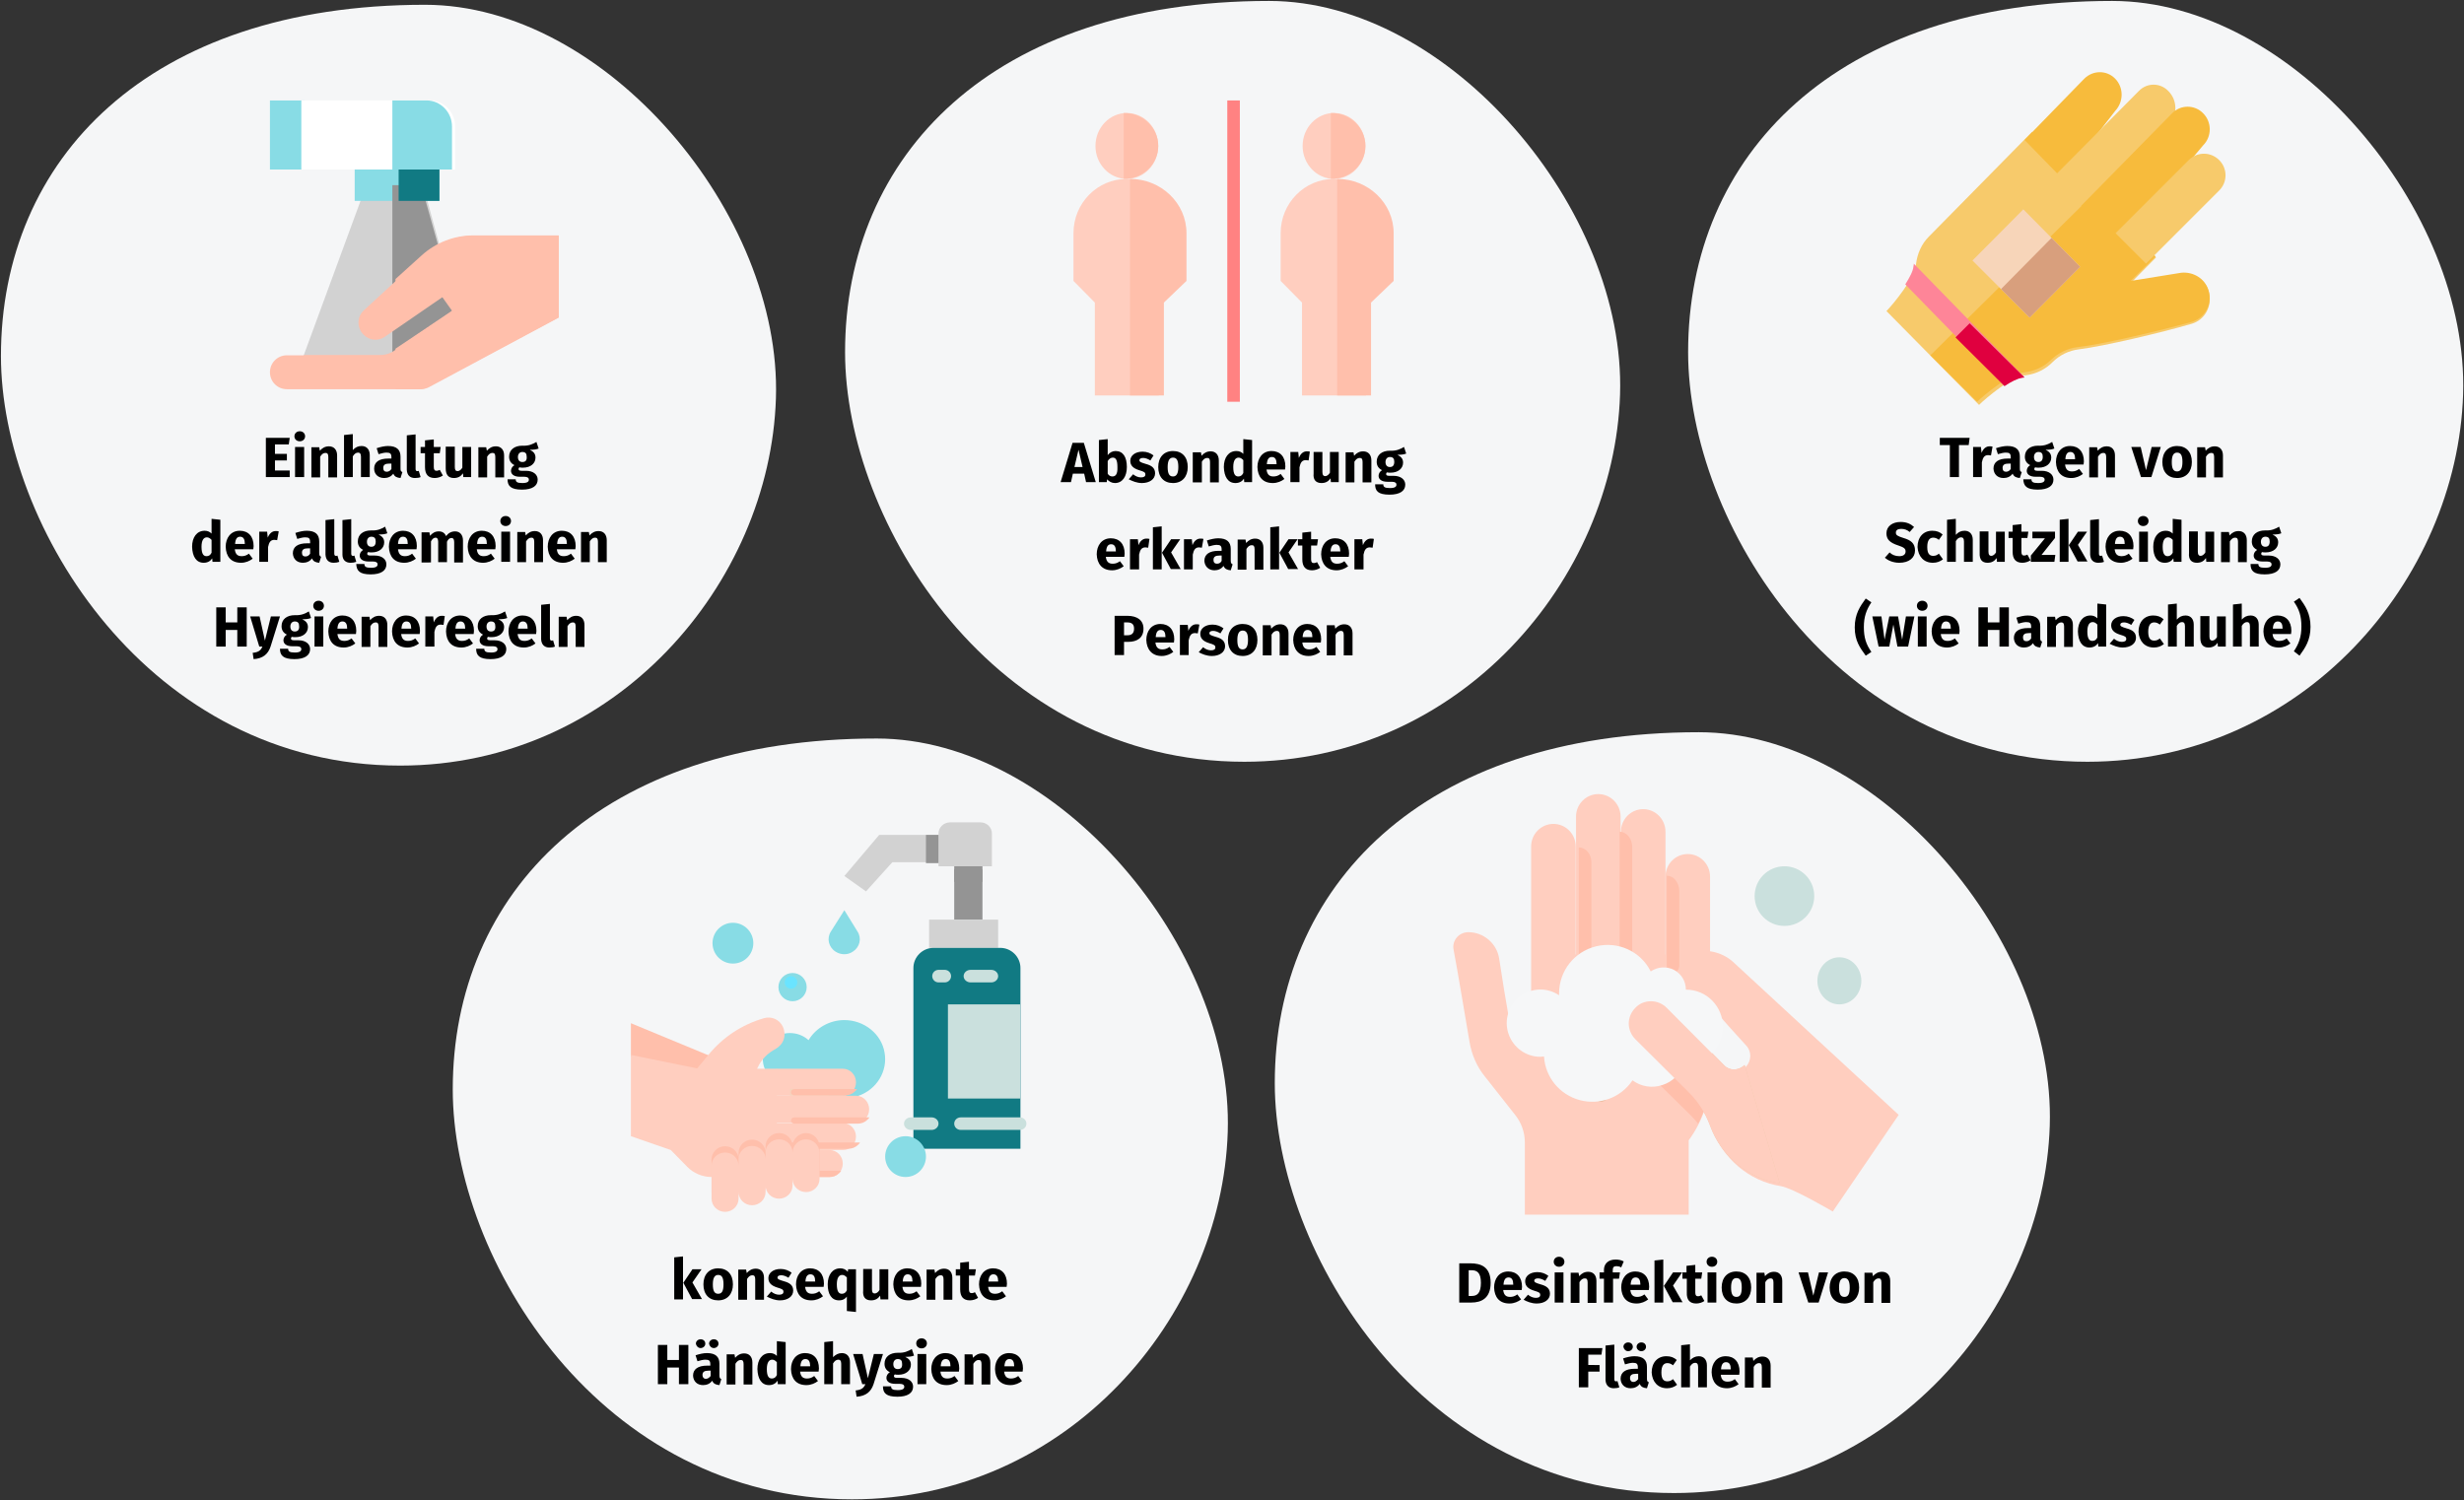
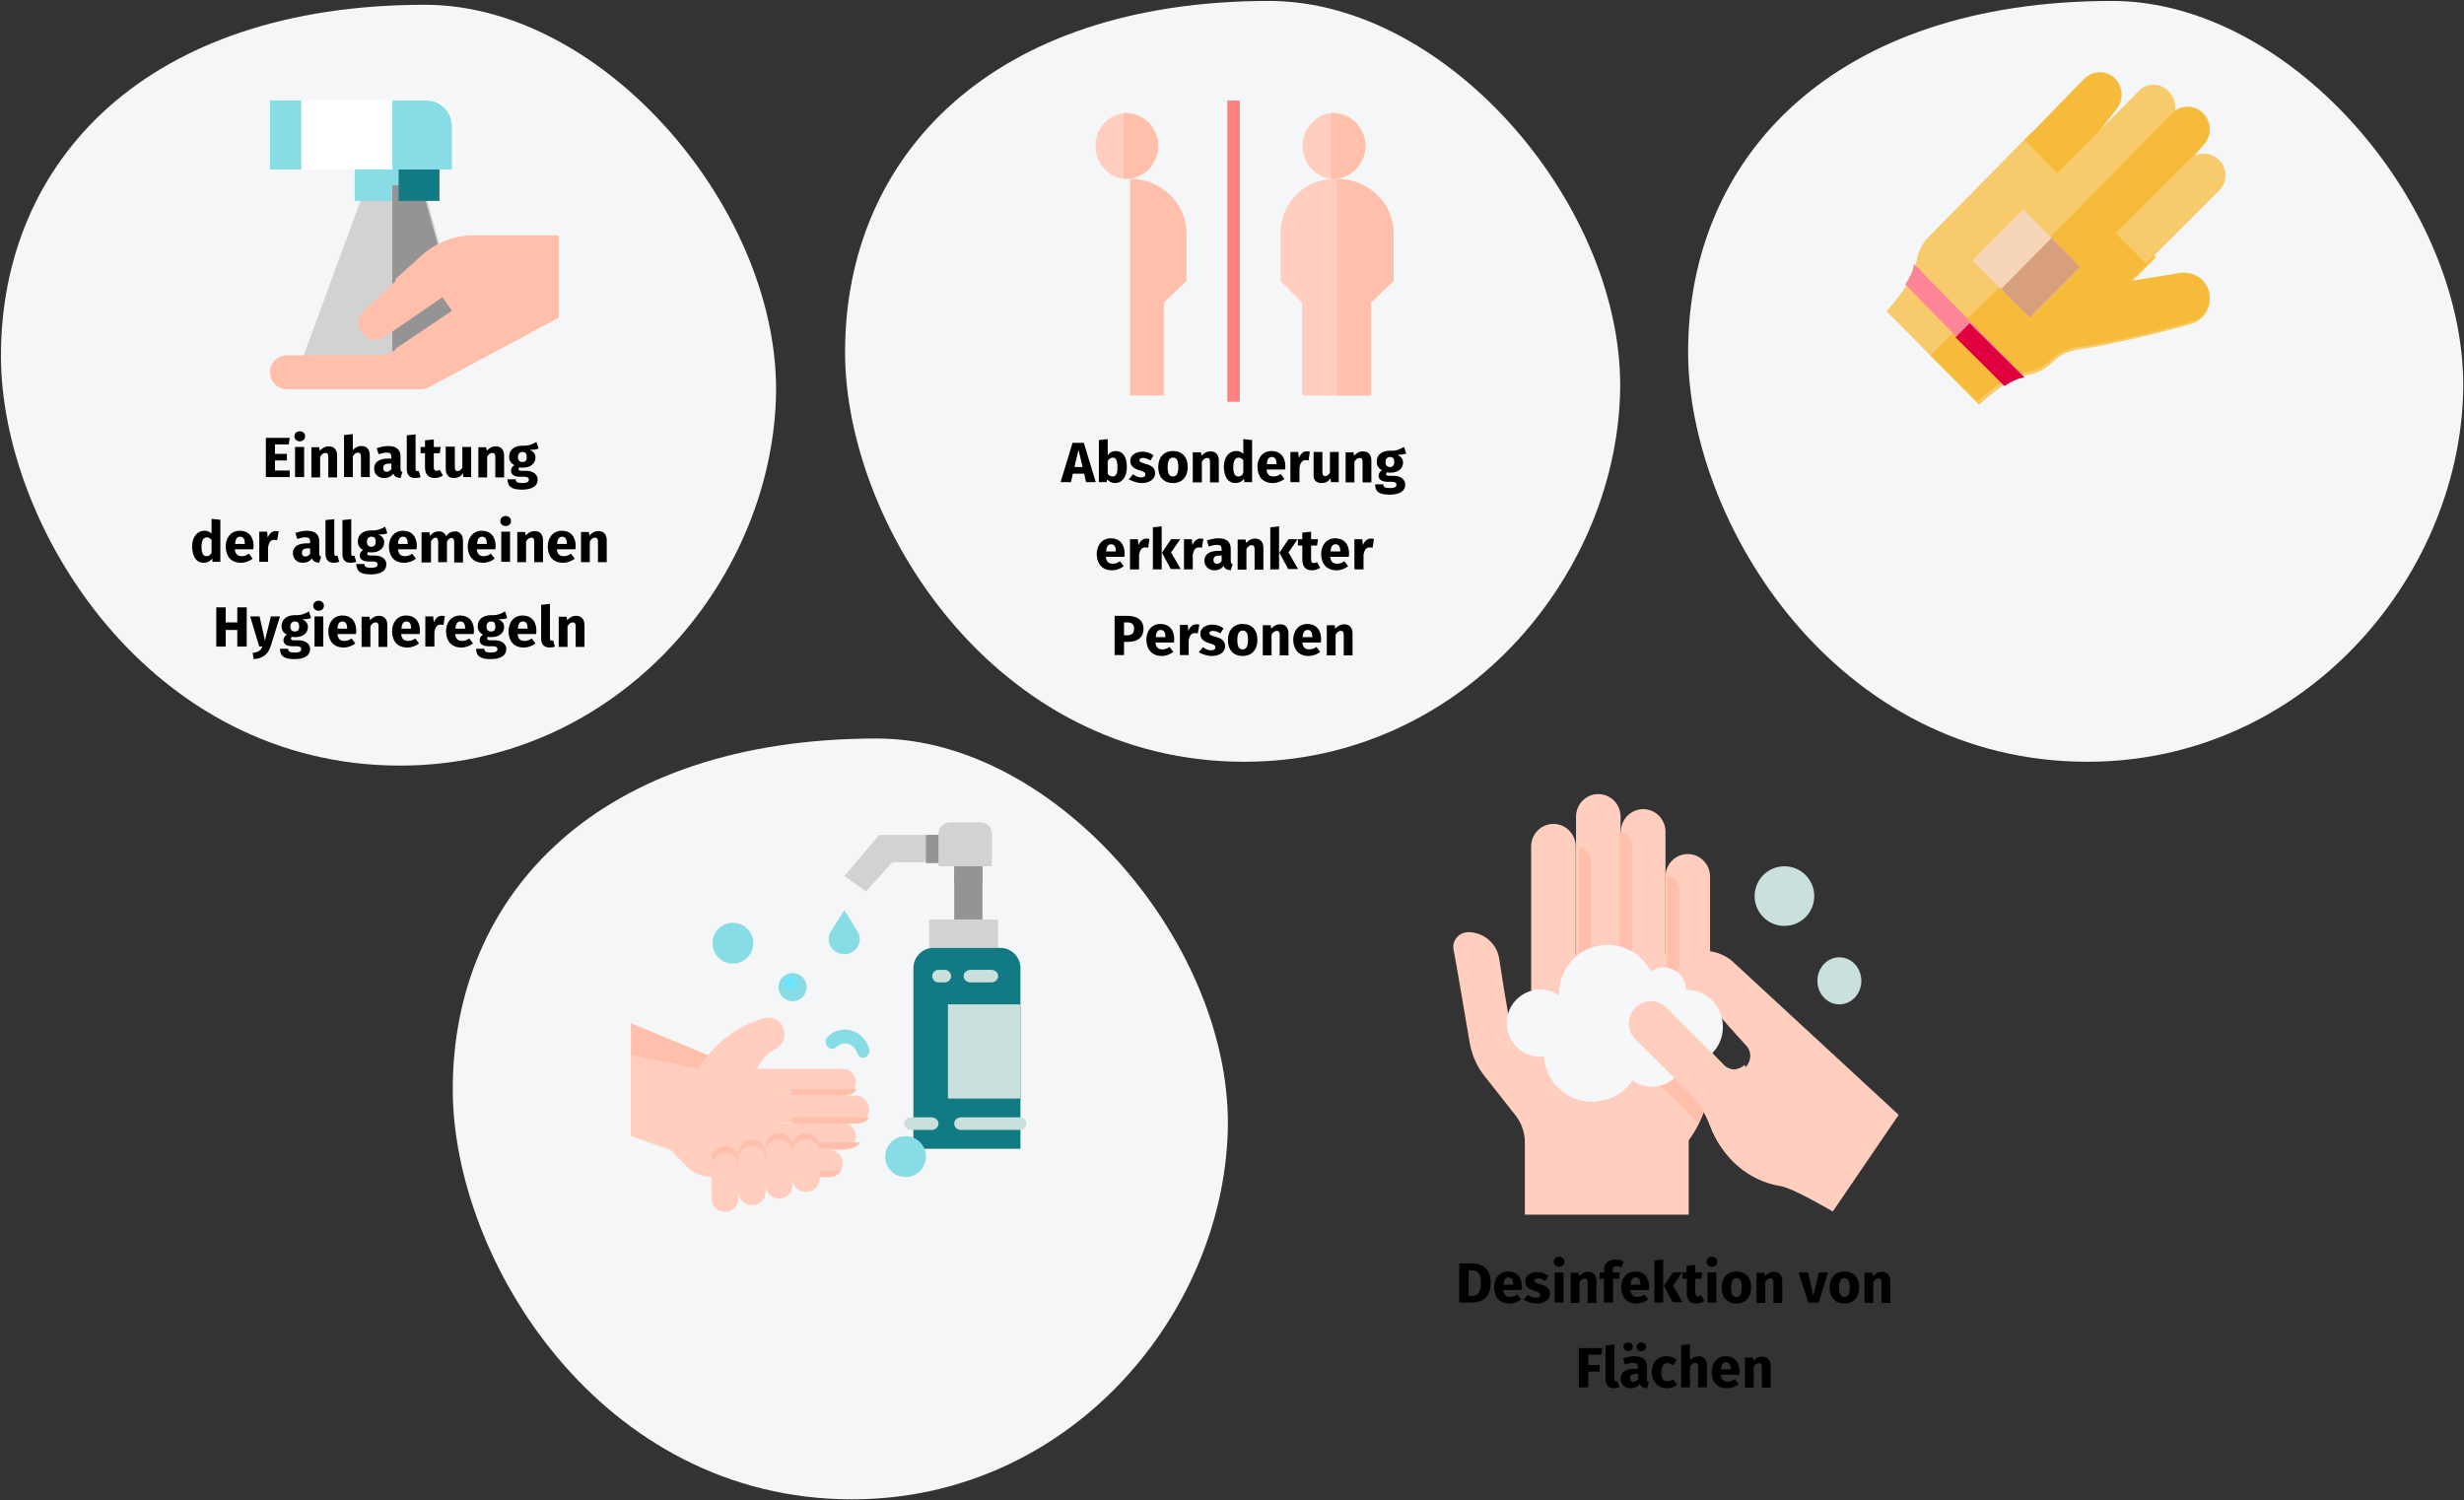
<svg xmlns="http://www.w3.org/2000/svg" version="1.1" id="Ebene_1" x="0px" y="0px" viewBox="0 0 785 478" style="enable-background:new 0 0 785 478;" xml:space="preserve">
  <rect x="0" y="0" width="785" height="478" fill="#333333" stroke="none" />
  <style type="text/css">
	.st0{fill:#F5F6F7;}
	.st1{fill:#FFBFAB;}
	.st2{fill:#88DCE5;}
	.st3{fill:#FFCEBF;}
	.st4{fill:#F5D3BD;}
	.st5{fill:#D2D2D2;}
	.st6{fill:#949494;}
	.st7{fill:#117A83;}
	.st8{fill:#6AE4FF;}
	.st9{fill:#CAE0DD;}
	.st10{fill:#F0C8AA;}
	.st11{fill:#EBB99B;}
	.st12{fill:#F6F7F8;}
	.st13{fill:#F7CA6B;}
	.st14{fill:#F7BB3C;}
	.st15{fill:#FE8598;}
	.st16{fill:#F7D5B9;}
	.st17{fill:#E0003F;}
	.st18{fill:#D89F7D;}
	.st19{fill:#FFFFFF;}
	.st20{fill:none;stroke:#FF8282;stroke-width:4;stroke-linecap:square;}
</style>
  <desc>Created with Sketch.</desc>
  <g id="Page-1">
    <g id="Illustrationen_Gürtelrose" transform="translate(-123, -1673)">
      <g id="norovirus-alltag" transform="translate(123, 1673)">
        <g id="keuchhusten-symptome">
          <g id="Lagerungsschwindel-ausloeser">
            <g id="digital-abschnitt1.17">
              <g id="Group-10">
                <g id="nagelpilz-vorbeugung" transform="translate(144.02, 0)">
                  <g id="asthma-ursachen" transform="translate(0, 232.168)">
                    <g id="schlafstoerungen-behandlung">
                      <g>
                        <g id="Group-27" transform="translate(0.147, 0.782)">
                          <g id="Group-7" transform="translate(0.076, 2.344)">
                            <path id="Oval-Copy-30" class="st0" d="M127.2,242.4c68.7,0,117.8-58.1,119.7-117C248.8,66.6,192.7,0,135.1,0               C46.8,0,0,49.3,0,111.8C0,166.2,47.2,242.4,127.2,242.4z" />
                          </g>
                          <g id="Group-8" transform="translate(261.962, 0.34)">
-                             <path id="Oval-Copy-30_1_" class="st0" d="M127.2,242.4c68.7,0,117.8-58.1,119.7-117C248.8,66.6,192.7,0,135.1,0               C46.8,0,0,49.3,0,111.8C0,166.2,47.2,242.4,127.2,242.4z" />
-                           </g>
+                             </g>
                        </g>
                      </g>
                    </g>
                  </g>
                  <g id="asthma-ursachen_1_" transform="translate(124.907, 0)">
                    <g id="schlafstoerungen-behandlung_1_">
                      <g id="Group-4">
                        <g id="Group-24">
                          <path id="Oval-Copy-27" class="st0" d="M127.5,242.7c68.7,0,117.8-58.1,119.7-117C249.1,66.9,193,0.3,135.4,0.3              C47.1,0.3,0.3,49.6,0.3,112.2C0.3,166.5,47.5,242.7,127.5,242.7z" />
                        </g>
                      </g>
                      <g id="Group-6" transform="translate(267.986, 0)">
                        <g id="Group-25">
                          <path id="Oval-Copy-28" class="st0" d="M128.1,242.7c68.7,0,117.8-58.1,119.7-117S193.6,0.3,136,0.3              C47.7,0.3,0.9,49.6,0.9,112.2C0.9,166.5,48,242.7,128.1,242.7z" />
                        </g>
                      </g>
                    </g>
                  </g>
                </g>
                <g id="Group-3" transform="translate(0, 1.222)">
                  <g id="Group-24_1_">
                    <path id="Oval-Copy-27_1_" class="st0" d="M127.5,242.7c68.7,0,117.8-58.1,119.7-117C249.1,66.9,193,0.3,135.4,0.3           C47.1,0.3,0.3,49.6,0.3,112.2C0.3,166.5,47.5,242.7,127.5,242.7z" />
                  </g>
                </g>
              </g>
            </g>
          </g>
        </g>
        <path id="EinhaltungderallgemeinenHygieneregeln" d="M92.3,152v-2.1h-4.7v-3.2h3.8v-2.1h-3.8v-3H92l0.3-2.1h-7.6V152H92.3z      M95.5,140.6c1,0,1.7-0.7,1.7-1.6s-0.7-1.6-1.7-1.6c-1,0-1.7,0.7-1.7,1.6S94.5,140.6,95.5,140.6z M96.9,152v-9.6H94v9.6H96.9z      M102,152v-6.5c0.5-0.8,1-1.2,1.7-1.2c0.6,0,0.9,0.3,0.9,1.3v6.5h2.8v-7c0-1.8-1-2.9-2.6-2.9c-1.2,0-2.1,0.5-2.9,1.4l-0.2-1.1     h-2.5v9.6H102z M112.4,152v-6.6c0.5-0.8,1-1.2,1.7-1.2c0.5,0,0.9,0.3,0.9,1.3v6.5h2.8v-7c0-1.8-1-2.9-2.6-2.9     c-1.1,0-2,0.4-2.8,1.3v-5.1l-2.8,0.3V152H112.4z M122.4,152.3c1.1,0,2.2-0.4,2.9-1.4c0.4,1,1.2,1.3,2.3,1.4l0.6-1.9     c-0.5-0.2-0.6-0.4-0.6-1.2v-3.7c0-2.2-1.2-3.4-4-3.4c-1.1,0-2.4,0.3-3.6,0.7l0.6,1.9c1-0.3,1.9-0.5,2.5-0.5     c1.2,0,1.6,0.3,1.6,1.5v0.4h-1c-2.9,0-4.5,1.1-4.5,3.2C119.2,151.1,120.5,152.3,122.4,152.3z M123.2,150.3     c-0.7,0-1.1-0.4-1.1-1.2c0-1,0.6-1.4,1.9-1.4h0.7v1.7C124.4,149.9,123.9,150.3,123.2,150.3z M132.2,152.3c0.7,0,1.4-0.1,1.8-0.3     l-0.6-2c-0.1,0.1-0.3,0.1-0.5,0.1c-0.3,0-0.5-0.2-0.5-0.7v-11l-2.8,0.3v11C129.7,151.4,130.6,152.3,132.2,152.3z M138.5,152.3     c0.9,0,1.9-0.3,2.6-0.8l-1-1.8c-0.4,0.2-0.7,0.3-1,0.3c-0.6,0-0.9-0.3-0.9-1.2v-4.4h1.9l0.3-2h-2.2V140l-2.8,0.3v2.1H134v2h1.4     v4.4C135.4,151.1,136.4,152.3,138.5,152.3z M144.6,152.3c1.3,0,2.2-0.5,2.9-1.5l0.1,1.2h2.5v-9.6h-2.8v6.6     c-0.4,0.7-1,1.1-1.5,1.1c-0.6,0-0.9-0.3-0.9-1.3v-6.5H142v6.9C142,151.2,142.8,152.3,144.6,152.3z M155.2,152v-6.5     c0.5-0.8,1-1.2,1.7-1.2c0.6,0,0.9,0.3,0.9,1.3v6.5h2.8v-7c0-1.8-1-2.9-2.6-2.9c-1.2,0-2.1,0.5-2.9,1.4l-0.2-1.1h-2.5v9.6H155.2z      M166.3,156c3.3,0,5-1.2,5-3.2c0-1.6-1.4-2.8-3.7-2.8h-1.4c-0.9,0-1-0.3-1-0.6c0-0.2,0.1-0.4,0.3-0.5c0.3,0.1,0.7,0.1,1.1,0.1     c2.5,0,4-1.4,4-3.2c0-1.2-0.6-1.9-1.8-2.5c1.2,0,2.1-0.1,2.8-0.4l-0.7-2.1c-1.2,0.7-2.4,1.3-4.5,1.2c-2.5,0-4.2,1.3-4.2,3.5     c0,1.2,0.5,2.1,1.7,2.7c-0.7,0.4-1.1,1.1-1.1,1.8c0,1,0.8,1.9,2.9,1.9h1.4c1,0,1.4,0.4,1.4,0.9c0,0.6-0.4,1.1-2.1,1.1     c-1.7,0-2.1-0.4-2.1-1.2h-2.6C161.7,154.8,162.7,156,166.3,156z M166.4,147.2c-0.9,0-1.4-0.6-1.4-1.6c0-1,0.6-1.6,1.4-1.6     c1,0,1.4,0.5,1.4,1.5C167.9,146.7,167.4,147.2,166.4,147.2z M64.9,179.3c1.3,0,2.2-0.6,2.7-1.4l0.1,1.1h2.5v-13.4l-2.8-0.3v4.7     c-0.6-0.6-1.3-0.9-2.2-0.9c-2.5,0-4,2.1-4,5.1C61.3,177.3,62.5,179.3,64.9,179.3z M65.8,177.2c-0.9,0-1.6-0.6-1.6-3     c0-2.1,0.7-3,1.7-3c0.6,0,1,0.3,1.5,0.8v4.1C67,176.9,66.5,177.2,65.8,177.2z M76.8,179.3c1.5,0,2.8-0.6,3.7-1.3l-1.2-1.6     c-0.8,0.6-1.5,0.8-2.3,0.8c-1.2,0-2-0.5-2.2-2.2h5.9c0-0.3,0.1-0.7,0.1-1c0-3.1-1.7-4.9-4.4-4.9c-2.9,0-4.5,2.3-4.5,5.1     C72,177.3,73.6,179.3,76.8,179.3z M78.1,173.3h-3.2c0.1-1.7,0.7-2.3,1.6-2.3c1.1,0,1.5,0.9,1.5,2.2V173.3z M85.4,179v-4.7     c0.3-1.5,0.8-2.3,2-2.3c0.3,0,0.6,0.1,0.9,0.1l0.5-2.8c-0.3-0.1-0.6-0.1-1-0.1c-1.1,0-2,0.8-2.5,2.1l-0.2-1.9h-2.5v9.6H85.4z      M96.5,179.3c1.1,0,2.2-0.4,2.9-1.4c0.4,1,1.2,1.3,2.3,1.4l0.6-1.9c-0.4-0.2-0.6-0.4-0.6-1.2v-3.7c0-2.2-1.2-3.4-4-3.4     c-1.1,0-2.4,0.3-3.6,0.7l0.6,1.9c1-0.3,1.9-0.5,2.5-0.5c1.2,0,1.6,0.3,1.6,1.5v0.4h-1c-2.9,0-4.5,1.1-4.5,3.2     C93.4,178.1,94.6,179.3,96.5,179.3z M97.3,177.3c-0.7,0-1.1-0.4-1.1-1.2c0-1,0.6-1.4,1.9-1.4h0.7v1.7     C98.5,176.9,98,177.3,97.3,177.3z M106.3,179.3c0.7,0,1.3-0.1,1.8-0.3l-0.6-2c-0.1,0.1-0.3,0.1-0.5,0.1c-0.3,0-0.5-0.2-0.5-0.7     v-11l-2.8,0.3v11C103.8,178.4,104.7,179.3,106.3,179.3z M111.7,179.3c0.7,0,1.3-0.1,1.8-0.3l-0.6-2c-0.1,0.1-0.3,0.1-0.5,0.1     c-0.3,0-0.5-0.2-0.5-0.7v-11l-2.8,0.3v11C109.1,178.4,110.1,179.3,111.7,179.3z M118.1,183c3.3,0,5-1.2,5-3.2     c0-1.6-1.4-2.8-3.7-2.8h-1.4c-0.9,0-1-0.3-1-0.6c0-0.2,0.1-0.4,0.3-0.5c0.3,0.1,0.7,0.1,1.1,0.1c2.5,0,4-1.4,4-3.2     c0-1.2-0.6-1.9-1.8-2.5c1.2,0,2.1-0.1,2.8-0.4l-0.7-2.1c-1.2,0.7-2.4,1.3-4.5,1.2c-2.5,0-4.2,1.3-4.2,3.5c0,1.2,0.5,2.1,1.7,2.7     c-0.7,0.4-1.1,1.1-1.1,1.8c0,1,0.8,1.9,2.9,1.9h1.4c1,0,1.4,0.4,1.4,0.9c0,0.6-0.4,1.1-2.1,1.1c-1.7,0-2.1-0.4-2.1-1.2h-2.6     C113.6,181.8,114.5,183,118.1,183z M118.3,174.2c-0.9,0-1.4-0.6-1.4-1.6c0-1,0.6-1.6,1.4-1.6c1,0,1.4,0.5,1.4,1.5     C119.7,173.7,119.2,174.2,118.3,174.2z M128.8,179.3c1.5,0,2.8-0.6,3.7-1.3l-1.2-1.6c-0.8,0.6-1.5,0.8-2.3,0.8     c-1.2,0-2-0.5-2.2-2.2h5.9c0-0.3,0.1-0.7,0.1-1c0-3.1-1.7-4.9-4.4-4.9c-2.9,0-4.5,2.3-4.5,5.1C124,177.3,125.6,179.3,128.8,179.3     z M130,173.3h-3.2c0.1-1.7,0.7-2.3,1.6-2.3c1.1,0,1.5,0.9,1.5,2.2V173.3z M137.3,179v-6.5c0.4-0.8,0.9-1.2,1.5-1.2     c0.4,0,0.8,0.3,0.8,1.3v6.5h2.8v-6.5c0.4-0.8,0.8-1.2,1.5-1.2c0.4,0,0.8,0.3,0.8,1.3v6.5h2.8v-7c0-1.8-1-2.9-2.5-2.9     c-1.2,0-2.1,0.5-2.9,1.5c-0.4-1-1.2-1.5-2.3-1.5c-1.2,0-2,0.5-2.8,1.4l-0.2-1.1h-2.5v9.6H137.3z M153.9,179.3     c1.5,0,2.8-0.6,3.7-1.3l-1.2-1.6c-0.8,0.6-1.5,0.8-2.3,0.8c-1.2,0-2-0.5-2.2-2.2h5.9c0-0.3,0.1-0.7,0.1-1c0-3.1-1.7-4.9-4.4-4.9     c-2.9,0-4.5,2.3-4.5,5.1C149.1,177.3,150.8,179.3,153.9,179.3z M155.2,173.3H152c0.1-1.7,0.7-2.3,1.6-2.3c1.1,0,1.5,0.9,1.5,2.2     V173.3z M161.1,167.6c1,0,1.7-0.7,1.7-1.6s-0.7-1.6-1.7-1.6s-1.7,0.7-1.7,1.6S160.1,167.6,161.1,167.6z M162.5,179v-9.6h-2.8v9.6     H162.5z M167.6,179v-6.5c0.5-0.8,1-1.2,1.7-1.2c0.6,0,0.9,0.3,0.9,1.3v6.5h2.8v-7c0-1.8-1-2.9-2.6-2.9c-1.2,0-2.1,0.5-2.9,1.4     l-0.2-1.1h-2.5v9.6H167.6z M179.4,179.3c1.5,0,2.8-0.6,3.7-1.3l-1.2-1.6c-0.8,0.6-1.5,0.8-2.3,0.8c-1.2,0-2-0.5-2.2-2.2h5.9     c0-0.3,0.1-0.7,0.1-1c0-3.1-1.7-4.9-4.4-4.9c-2.9,0-4.5,2.3-4.5,5.1C174.6,177.3,176.2,179.3,179.4,179.3z M180.7,173.3h-3.2     c0.1-1.7,0.7-2.3,1.6-2.3c1.1,0,1.5,0.9,1.5,2.2V173.3z M187.9,179v-6.5c0.5-0.8,1-1.2,1.7-1.2c0.6,0,0.9,0.3,0.9,1.3v6.5h2.8v-7     c0-1.8-1-2.9-2.6-2.9c-1.2,0-2.1,0.5-2.9,1.4l-0.2-1.1h-2.5v9.6H187.9z M71.9,206v-5.3h3.7v5.3h3v-12.5h-3v4.8h-3.7v-4.8h-3V206     H71.9z M80.8,210c3-0.2,4.6-1.6,5.4-4l3-9.6h-2.9l-1.9,7.7l-1.7-7.7h-3l2.9,9.6h1c-0.5,1.2-1.2,1.8-3.1,2L80.8,210z M93.8,210     c3.3,0,5-1.2,5-3.2c0-1.6-1.4-2.8-3.7-2.8h-1.4c-0.9,0-1-0.3-1-0.6c0-0.2,0.1-0.4,0.3-0.5c0.3,0.1,0.7,0.1,1.1,0.1     c2.5,0,4-1.4,4-3.2c0-1.2-0.6-1.9-1.8-2.5c1.2,0,2.1-0.1,2.8-0.4l-0.7-2.1c-1.2,0.7-2.4,1.3-4.5,1.2c-2.5,0-4.2,1.3-4.2,3.5     c0,1.2,0.5,2.1,1.7,2.7c-0.7,0.4-1.1,1.1-1.1,1.8c0,1,0.8,1.9,2.9,1.9h1.4c1,0,1.4,0.4,1.4,0.9c0,0.6-0.4,1.1-2.1,1.1     c-1.7,0-2.1-0.4-2.1-1.2h-2.6C89.2,208.8,90.2,210,93.8,210z M93.9,201.2c-0.9,0-1.4-0.6-1.4-1.6c0-1,0.6-1.6,1.4-1.6     c1,0,1.4,0.5,1.4,1.5C95.4,200.7,94.8,201.2,93.9,201.2z M101.5,194.6c1,0,1.7-0.7,1.7-1.6s-0.7-1.6-1.7-1.6s-1.7,0.7-1.7,1.6     S100.5,194.6,101.5,194.6z M103,206v-9.6h-2.8v9.6H103z M109.5,206.3c1.5,0,2.8-0.6,3.7-1.3l-1.2-1.6c-0.8,0.6-1.5,0.8-2.3,0.8     c-1.2,0-2-0.5-2.2-2.2h5.9c0-0.3,0.1-0.7,0.1-1c0-3.1-1.7-4.9-4.4-4.9c-2.9,0-4.5,2.3-4.5,5.1     C104.7,204.3,106.3,206.3,109.5,206.3z M110.7,200.3h-3.2c0.1-1.7,0.7-2.3,1.6-2.3c1.1,0,1.5,0.9,1.5,2.2V200.3z M118,206v-6.5     c0.5-0.8,1-1.2,1.7-1.2c0.6,0,0.9,0.3,0.9,1.3v6.5h2.8v-7c0-1.8-1-2.9-2.6-2.9c-1.2,0-2.1,0.5-2.9,1.4l-0.2-1.1h-2.5v9.6H118z      M129.8,206.3c1.5,0,2.8-0.6,3.7-1.3l-1.2-1.6c-0.8,0.6-1.5,0.8-2.3,0.8c-1.2,0-2-0.5-2.2-2.2h5.9c0-0.3,0.1-0.7,0.1-1     c0-3.1-1.7-4.9-4.4-4.9c-2.9,0-4.5,2.3-4.5,5.1C125,204.3,126.6,206.3,129.8,206.3z M131.1,200.3h-3.2c0.1-1.7,0.7-2.3,1.6-2.3     c1.1,0,1.5,0.9,1.5,2.2V200.3z M138.4,206v-4.7c0.3-1.5,0.8-2.3,2-2.3c0.3,0,0.6,0.1,0.9,0.1l0.4-2.8c-0.3-0.1-0.6-0.1-1-0.1     c-1.1,0-2,0.8-2.5,2.1l-0.2-1.9h-2.5v9.6H138.4z M147,206.3c1.5,0,2.8-0.6,3.7-1.3l-1.2-1.6c-0.8,0.6-1.5,0.8-2.3,0.8     c-1.2,0-2-0.5-2.2-2.2h5.9c0-0.3,0.1-0.7,0.1-1c0-3.1-1.7-4.9-4.4-4.9c-2.9,0-4.5,2.3-4.5,5.1C142.2,204.3,143.8,206.3,147,206.3     z M148.3,200.3h-3.2c0.1-1.7,0.7-2.3,1.6-2.3c1.1,0,1.5,0.9,1.5,2.2V200.3z M156.3,210c3.3,0,5-1.2,5-3.2c0-1.6-1.4-2.8-3.7-2.8     h-1.4c-0.9,0-1-0.3-1-0.6c0-0.2,0.1-0.4,0.3-0.5c0.3,0.1,0.7,0.1,1.1,0.1c2.5,0,4-1.4,4-3.2c0-1.2-0.6-1.9-1.8-2.5     c1.2,0,2.1-0.1,2.8-0.4l-0.7-2.1c-1.2,0.7-2.4,1.3-4.5,1.2c-2.5,0-4.2,1.3-4.2,3.5c0,1.2,0.5,2.1,1.7,2.7     c-0.7,0.4-1.1,1.1-1.1,1.8c0,1,0.8,1.9,2.9,1.9h1.4c1,0,1.4,0.4,1.4,0.9c0,0.6-0.4,1.1-2.1,1.1c-1.7,0-2.1-0.4-2.1-1.2h-2.6     C151.7,208.8,152.7,210,156.3,210z M156.4,201.2c-0.9,0-1.4-0.6-1.4-1.6c0-1,0.6-1.6,1.4-1.6c1,0,1.4,0.5,1.4,1.5     C157.9,200.7,157.4,201.2,156.4,201.2z M166.9,206.3c1.5,0,2.8-0.6,3.7-1.3l-1.2-1.6c-0.8,0.6-1.5,0.8-2.3,0.8     c-1.2,0-2-0.5-2.2-2.2h5.9c0-0.3,0.1-0.7,0.1-1c0-3.1-1.7-4.9-4.4-4.9c-2.9,0-4.5,2.3-4.5,5.1     C162.1,204.3,163.7,206.3,166.9,206.3z M168.2,200.3H165c0.1-1.7,0.7-2.3,1.6-2.3c1.1,0,1.5,0.9,1.5,2.2V200.3z M175,206.3     c0.7,0,1.4-0.1,1.8-0.3l-0.6-2c-0.1,0.1-0.3,0.1-0.5,0.1c-0.3,0-0.5-0.2-0.5-0.7v-11l-2.8,0.3v11     C172.5,205.4,173.5,206.3,175,206.3z M180.8,206v-6.5c0.5-0.8,1-1.2,1.7-1.2c0.6,0,0.9,0.3,0.9,1.3v6.5h2.8v-7     c0-1.8-1-2.9-2.6-2.9c-1.2,0-2.1,0.5-2.9,1.4l-0.2-1.1H178v9.6H180.8z" />
        <path id="AbsonderungdererkrankterPersonen" d="M341.2,153.6l0.6-2.7h3.6l0.6,2.7h3.1l-3.8-12.5h-3.6l-3.8,12.5H341.2z      M344.9,148.8h-2.6l1.3-5.5L344.9,148.8z M355.2,153.9c2.4,0,3.8-2.1,3.8-5.1c0-3.2-1.2-5.1-3.6-5.1c-1,0-1.9,0.5-2.5,1.3v-5.1     l-2.8,0.3v13.4h2.5l0.1-0.9C353.3,153.4,354.2,153.9,355.2,153.9z M354.4,151.8c-0.6,0-1.2-0.3-1.5-0.9v-4c0.4-0.7,1-1.1,1.6-1.1     c0.9,0,1.5,0.6,1.5,3C356.1,151.1,355.4,151.8,354.4,151.8z M363.8,153.9c2.4,0,4.2-1.2,4.2-3.1c0-1.7-1.1-2.5-3-3     c-1.7-0.5-2-0.7-2-1.2c0-0.4,0.4-0.7,1.2-0.7c0.7,0,1.5,0.3,2.3,0.8l1-1.6c-0.9-0.7-2.1-1.2-3.5-1.2c-2.4,0-3.9,1.3-3.9,2.9     c0,1.5,0.9,2.4,2.8,3c1.7,0.5,2,0.7,2,1.4c0,0.6-0.5,0.9-1.4,0.9c-0.9,0-1.8-0.4-2.5-1l-1.4,1.6     C360.8,153.3,362.2,153.9,363.8,153.9z M373.7,153.9c2.9,0,4.7-2,4.7-5.1c0-3.2-1.8-5.1-4.7-5.1c-2.9,0-4.7,2-4.7,5.1     C369,152,370.8,153.9,373.7,153.9z M373.7,151.8c-1.2,0-1.7-0.9-1.7-3c0-2.1,0.6-3,1.7-3c1.2,0,1.7,0.9,1.7,3     C375.4,150.9,374.8,151.8,373.7,151.8z M382.9,153.6v-6.5c0.5-0.8,1-1.2,1.7-1.2c0.6,0,0.9,0.3,0.9,1.3v6.5h2.8v-7     c0-1.8-1-2.9-2.6-2.9c-1.2,0-2.1,0.5-2.9,1.4l-0.2-1.1H380v9.6H382.9z M393.6,153.9c1.3,0,2.2-0.6,2.7-1.4l0.1,1.1h2.5v-13.4     l-2.8-0.3v4.7c-0.6-0.6-1.3-0.9-2.2-0.9c-2.5,0-4,2.1-4,5.1C390,151.9,391.2,153.9,393.6,153.9z M394.5,151.8     c-0.9,0-1.6-0.6-1.6-3c0-2.1,0.7-3,1.7-3c0.6,0,1,0.3,1.5,0.8v4.1C395.7,151.5,395.2,151.8,394.5,151.8z M405.5,153.9     c1.5,0,2.8-0.6,3.7-1.3L408,151c-0.8,0.6-1.5,0.8-2.3,0.8c-1.2,0-2-0.5-2.2-2.2h5.9c0-0.3,0.1-0.7,0.1-1c0-3.1-1.7-4.9-4.4-4.9     c-2.9,0-4.5,2.3-4.5,5.1C400.7,151.9,402.3,153.9,405.5,153.9z M406.8,147.9h-3.2c0.1-1.7,0.7-2.3,1.6-2.3c1.1,0,1.5,0.9,1.5,2.2     V147.9z M414,153.6v-4.7c0.3-1.5,0.8-2.3,2-2.3c0.3,0,0.6,0.1,0.9,0.1l0.4-2.8c-0.3-0.1-0.6-0.1-1-0.1c-1.1,0-2,0.8-2.5,2.1     l-0.2-1.9h-2.5v9.6H414z M421,153.9c1.3,0,2.2-0.5,2.9-1.5l0.1,1.2h2.5V144h-2.8v6.6c-0.4,0.7-1,1.1-1.5,1.1s-0.9-0.3-0.9-1.3     V144h-2.8v6.9C418.3,152.8,419.2,153.9,421,153.9z M431.5,153.6v-6.5c0.5-0.8,1-1.2,1.7-1.2c0.6,0,0.9,0.3,0.9,1.3v6.5h2.8v-7     c0-1.8-1-2.9-2.6-2.9c-1.2,0-2.1,0.5-2.9,1.4l-0.2-1.1h-2.5v9.6H431.5z M442.7,157.6c3.3,0,5-1.2,5-3.2c0-1.6-1.4-2.8-3.7-2.8     h-1.4c-0.9,0-1-0.3-1-0.6c0-0.2,0.1-0.4,0.3-0.5c0.3,0.1,0.7,0.1,1.1,0.1c2.5,0,4-1.4,4-3.2c0-1.2-0.6-1.9-1.8-2.5     c1.2,0,2.1-0.1,2.8-0.4l-0.7-2.1c-1.2,0.7-2.4,1.3-4.5,1.2c-2.5,0-4.2,1.3-4.2,3.5c0,1.2,0.5,2.1,1.7,2.7     c-0.7,0.4-1.1,1.1-1.1,1.8c0,1,0.8,1.9,2.9,1.9h1.4c1,0,1.4,0.4,1.4,0.9c0,0.6-0.4,1.1-2.1,1.1c-1.7,0-2.1-0.4-2.1-1.2h-2.6     C438.1,156.4,439,157.6,442.7,157.6z M442.8,148.8c-0.9,0-1.4-0.6-1.4-1.6c0-1,0.6-1.6,1.4-1.6c1,0,1.4,0.5,1.4,1.5     C444.2,148.3,443.7,148.8,442.8,148.8z M354.3,181.7c1.5,0,2.8-0.6,3.7-1.3l-1.2-1.6c-0.8,0.6-1.5,0.8-2.3,0.8     c-1.2,0-2-0.5-2.2-2.2h5.9c0-0.3,0.1-0.7,0.1-1c0-3.1-1.7-4.9-4.4-4.9c-2.9,0-4.5,2.3-4.5,5.1     C349.5,179.6,351.1,181.7,354.3,181.7z M355.6,175.7h-3.2c0.1-1.7,0.7-2.3,1.6-2.3c1.1,0,1.5,0.9,1.5,2.2V175.7z M362.9,181.4     v-4.7c0.3-1.5,0.8-2.3,2-2.3c0.3,0,0.6,0.1,0.9,0.1l0.4-2.8c-0.3-0.1-0.6-0.1-1-0.1c-1.1,0-2,0.8-2.5,2.1l-0.2-1.9H360v9.6H362.9     z M370.1,181.4v-13.7l-2.8,0.3v13.4H370.1z M376.2,181.4l-3.1-5.4l2.9-4.2h-2.9l-2.9,4.3l2.8,5.2H376.2z M380,181.4v-4.7     c0.3-1.5,0.8-2.3,2-2.3c0.3,0,0.6,0.1,0.9,0.1l0.5-2.8c-0.3-0.1-0.6-0.1-1-0.1c-1.1,0-2,0.8-2.5,2.1l-0.2-1.9h-2.5v9.6H380z      M386.9,181.7c1.1,0,2.2-0.4,2.9-1.4c0.4,1,1.2,1.3,2.3,1.4l0.6-1.9c-0.4-0.2-0.6-0.4-0.6-1.2v-3.7c0-2.2-1.2-3.4-4-3.4     c-1.1,0-2.4,0.3-3.6,0.7l0.6,1.9c1-0.3,1.9-0.5,2.5-0.5c1.2,0,1.6,0.3,1.6,1.5v0.4h-1c-2.9,0-4.5,1.1-4.5,3.2     C383.8,180.4,385,181.7,386.9,181.7z M387.7,179.6c-0.7,0-1.1-0.4-1.1-1.2c0-1,0.6-1.4,1.9-1.4h0.7v1.7     C388.9,179.3,388.4,179.6,387.7,179.6z M397.1,181.4v-6.5c0.5-0.8,1-1.2,1.7-1.2c0.6,0,0.9,0.3,0.9,1.3v6.5h2.8v-7     c0-1.8-1-2.9-2.6-2.9c-1.2,0-2.1,0.5-2.9,1.4l-0.2-1.1h-2.5v9.6H397.1z M407.5,181.4v-13.7l-2.8,0.3v13.4H407.5z M413.6,181.4     l-3.1-5.4l2.9-4.2h-2.9l-2.9,4.3l2.8,5.2H413.6z M418,181.7c0.9,0,1.9-0.3,2.6-0.8l-1-1.8c-0.4,0.2-0.7,0.3-1,0.3     c-0.6,0-0.9-0.3-0.9-1.2v-4.4h1.9l0.3-2h-2.2v-2.4l-2.8,0.3v2.1h-1.4v2h1.4v4.4C414.9,180.5,415.9,181.7,418,181.7z M425.8,181.7     c1.5,0,2.8-0.6,3.7-1.3l-1.2-1.6c-0.8,0.6-1.5,0.8-2.3,0.8c-1.2,0-2-0.5-2.2-2.2h5.9c0-0.3,0.1-0.7,0.1-1c0-3.1-1.7-4.9-4.4-4.9     c-2.9,0-4.5,2.3-4.5,5.1C421,179.6,422.6,181.7,425.8,181.7z M427.1,175.7h-3.2c0.1-1.7,0.7-2.3,1.6-2.3c1.1,0,1.5,0.9,1.5,2.2     V175.7z M434.4,181.4v-4.7c0.3-1.5,0.8-2.3,2-2.3c0.3,0,0.6,0.1,0.9,0.1l0.4-2.8c-0.3-0.1-0.6-0.1-1-0.1c-1.1,0-2,0.8-2.5,2.1     l-0.2-1.9h-2.5v9.6H434.4z M358.1,208.7v-4.2h1.3c2.9,0,4.9-1.3,4.9-4.2c0-2.7-2-4.1-5.2-4.1h-4v12.5H358.1z M359.2,202.4h-1.1     v-4.1h1c1.5,0,2.2,0.6,2.2,2C361.3,201.8,360.5,202.4,359.2,202.4z M370.1,209c1.5,0,2.8-0.6,3.7-1.3l-1.2-1.6     c-0.8,0.6-1.5,0.8-2.3,0.8c-1.2,0-2-0.5-2.2-2.2h5.9c0-0.3,0.1-0.7,0.1-1c0-3.1-1.7-4.9-4.4-4.9c-2.9,0-4.5,2.3-4.5,5.1     C365.3,206.9,367,209,370.1,209z M371.4,203h-3.2c0.1-1.7,0.7-2.3,1.6-2.3c1.1,0,1.5,0.9,1.5,2.2V203z M378.7,208.7v-4.7     c0.3-1.5,0.8-2.3,2-2.3c0.3,0,0.6,0.1,0.9,0.1l0.5-2.8c-0.3-0.1-0.6-0.1-1-0.1c-1.1,0-2,0.8-2.5,2.1l-0.2-1.9h-2.5v9.6H378.7z      M386.1,209c2.4,0,4.2-1.2,4.2-3.1c0-1.7-1.1-2.5-3-3c-1.7-0.5-2-0.7-2-1.2c0-0.4,0.4-0.7,1.2-0.7c0.7,0,1.5,0.3,2.3,0.8l1-1.6     c-0.9-0.7-2.1-1.2-3.5-1.2c-2.4,0-3.9,1.3-3.9,2.9c0,1.5,0.9,2.4,2.8,3c1.7,0.5,2,0.7,2,1.4c0,0.6-0.5,0.9-1.4,0.9     c-0.9,0-1.8-0.4-2.5-1l-1.4,1.6C383,208.4,384.4,209,386.1,209z M395.9,209c2.9,0,4.7-2,4.7-5.1c0-3.2-1.8-5.1-4.7-5.1     c-2.9,0-4.7,2-4.7,5.1C391.2,207.1,393,209,395.9,209z M395.9,206.9c-1.2,0-1.7-0.9-1.7-3c0-2.1,0.6-3,1.7-3c1.2,0,1.7,0.9,1.7,3     C397.6,206,397,206.9,395.9,206.9z M405.1,208.7v-6.5c0.5-0.8,1-1.2,1.7-1.2c0.6,0,0.9,0.3,0.9,1.3v6.5h2.8v-7     c0-1.8-1-2.9-2.6-2.9c-1.2,0-2.1,0.5-2.9,1.4l-0.2-1.1h-2.5v9.6H405.1z M416.9,209c1.5,0,2.8-0.6,3.7-1.3l-1.2-1.6     c-0.8,0.6-1.5,0.8-2.3,0.8c-1.2,0-2-0.5-2.2-2.2h5.9c0-0.3,0.1-0.7,0.1-1c0-3.1-1.7-4.9-4.4-4.9c-2.9,0-4.5,2.3-4.5,5.1     C412.1,206.9,413.7,209,416.9,209z M418.2,203H415c0.1-1.7,0.7-2.3,1.6-2.3c1.1,0,1.5,0.9,1.5,2.2V203z M425.5,208.7v-6.5     c0.5-0.8,1-1.2,1.7-1.2c0.6,0,0.9,0.3,0.9,1.3v6.5h2.8v-7c0-1.8-1-2.9-2.6-2.9c-1.2,0-2.1,0.5-2.9,1.4l-0.2-1.1h-2.5v9.6H425.5z" />
-         <path id="TragenvonSchutzkleidung_x28_wieHandschuhe_x29_" d="M624.1,152v-10.2h3.1l0.3-2.3h-9.5v2.3h3.2V152H624.1z M631.4,152     v-4.7c0.3-1.5,0.8-2.3,2-2.3c0.3,0,0.6,0.1,0.9,0.1l0.5-2.8c-0.3-0.1-0.6-0.1-1-0.1c-1.1,0-2,0.8-2.5,2.1l-0.2-1.9h-2.5v9.6     H631.4z M638.3,152.3c1.1,0,2.2-0.4,2.9-1.4c0.4,1,1.2,1.3,2.3,1.4l0.6-1.9c-0.5-0.2-0.6-0.4-0.6-1.2v-3.7c0-2.2-1.2-3.4-4-3.4     c-1.1,0-2.4,0.3-3.6,0.7l0.6,1.9c1-0.3,1.9-0.5,2.5-0.5c1.2,0,1.6,0.3,1.6,1.5v0.4h-1c-2.9,0-4.5,1.1-4.5,3.2     C635.2,151.1,636.4,152.3,638.3,152.3z M639.1,150.3c-0.7,0-1.1-0.4-1.1-1.2c0-1,0.6-1.4,1.9-1.4h0.7v1.7     C640.3,149.9,639.8,150.3,639.1,150.3z M649.2,156c3.3,0,5-1.2,5-3.2c0-1.6-1.4-2.8-3.7-2.8h-1.4c-0.9,0-1-0.3-1-0.6     c0-0.2,0.1-0.4,0.3-0.5c0.3,0.1,0.7,0.1,1.1,0.1c2.5,0,4-1.4,4-3.2c0-1.2-0.6-1.9-1.8-2.5c1.2,0,2.1-0.1,2.8-0.4l-0.7-2.1     c-1.2,0.7-2.4,1.3-4.5,1.2c-2.5,0-4.2,1.3-4.2,3.5c0,1.2,0.5,2.1,1.7,2.7c-0.7,0.4-1.1,1.1-1.1,1.8c0,1,0.8,1.9,2.9,1.9h1.4     c1,0,1.4,0.4,1.4,0.9c0,0.6-0.4,1.1-2.1,1.1c-1.7,0-2.1-0.4-2.1-1.2h-2.6C644.7,154.8,645.6,156,649.2,156z M649.4,147.2     c-0.9,0-1.4-0.6-1.4-1.6c0-1,0.6-1.6,1.4-1.6c1,0,1.4,0.5,1.4,1.5C650.8,146.7,650.3,147.2,649.4,147.2z M659.9,152.3     c1.5,0,2.8-0.6,3.7-1.3l-1.2-1.6c-0.8,0.6-1.5,0.8-2.3,0.8c-1.2,0-2-0.5-2.2-2.2h5.9c0-0.3,0.1-0.7,0.1-1c0-3.1-1.7-4.9-4.4-4.9     c-2.9,0-4.5,2.3-4.5,5.1C655.1,150.3,656.7,152.3,659.9,152.3z M661.1,146.3H658c0.1-1.7,0.7-2.3,1.6-2.3c1.1,0,1.5,0.9,1.5,2.2     V146.3z M668.4,152v-6.5c0.5-0.8,1-1.2,1.7-1.2c0.6,0,0.9,0.3,0.9,1.3v6.5h2.8v-7c0-1.8-1-2.9-2.6-2.9c-1.2,0-2.1,0.5-2.9,1.4     l-0.2-1.1h-2.5v9.6H668.4z M685.4,152l3-9.6h-2.9l-1.8,7.4l-1.7-7.4H679l3.1,9.6H685.4z M693.6,152.3c2.9,0,4.7-2,4.7-5.1     c0-3.2-1.8-5.1-4.7-5.1s-4.7,2-4.7,5.1C688.9,150.4,690.7,152.3,693.6,152.3z M693.6,150.2c-1.2,0-1.7-0.9-1.7-3     c0-2.1,0.6-3,1.7-3c1.2,0,1.7,0.9,1.7,3C695.3,149.3,694.7,150.2,693.6,150.2z M702.8,152v-6.5c0.5-0.8,1-1.2,1.7-1.2     c0.6,0,0.9,0.3,0.9,1.3v6.5h2.8v-7c0-1.8-1-2.9-2.6-2.9c-1.2,0-2.1,0.5-2.9,1.4l-0.2-1.1H700v9.6H702.8z M605.1,179.3     c3.1,0,5-1.6,5-3.9c0-2.3-1.3-3.3-3.7-4c-1.9-0.6-2.4-0.9-2.4-1.7c0-0.8,0.6-1.2,1.7-1.2c1,0,1.9,0.3,2.7,1l1.4-1.6     c-1.1-1-2.4-1.6-4.3-1.6c-2.6,0-4.5,1.4-4.5,3.6c0,1.9,1,3,3.8,3.9c1.8,0.6,2.3,1,2.3,1.9c0,1-0.8,1.5-2,1.5     c-1.2,0-2.3-0.4-3.1-1.2l-1.5,1.7C601.4,178.5,603,179.3,605.1,179.3z M615.8,179.3c1.3,0,2.3-0.4,3.2-1.1l-1.3-1.8     c-0.6,0.5-1.1,0.7-1.8,0.7c-1.1,0-1.9-0.6-1.9-2.8c0-2.1,0.7-3,1.9-3c0.6,0,1.2,0.2,1.8,0.7l1.2-1.7c-0.9-0.8-1.9-1.2-3.3-1.2     c-2.9,0-4.7,2.1-4.7,5.2C611.1,177.3,612.9,179.3,615.8,179.3z M623.1,179v-6.6c0.5-0.8,1-1.2,1.7-1.2c0.5,0,0.9,0.3,0.9,1.3v6.5     h2.8v-7c0-1.8-1-2.9-2.6-2.9c-1.1,0-2,0.4-2.8,1.3v-5.1l-2.8,0.3V179H623.1z M633.2,179.3c1.3,0,2.2-0.5,2.9-1.5l0.1,1.2h2.5     v-9.6h-2.8v6.6c-0.4,0.7-1,1.1-1.5,1.1s-0.9-0.3-0.9-1.3v-6.5h-2.8v6.9C630.6,178.2,631.4,179.3,633.2,179.3z M644.3,179.3     c0.9,0,1.9-0.3,2.6-0.8l-1-1.8c-0.4,0.2-0.7,0.3-1,0.3c-0.6,0-0.9-0.3-0.9-1.2v-4.4h1.9l0.3-2h-2.2V167l-2.8,0.3v2.1h-1.3v2h1.3     v4.4C641.2,178.1,642.2,179.3,644.3,179.3z M654.5,179l0.3-2.2h-4.4l4.3-5.4v-2h-7.2v2.1h4L647,177v2H654.5z M659,179v-13.7     l-2.8,0.3V179H659z M665.1,179l-3.1-5.4l2.9-4.2H662l-2.9,4.3l2.8,5.2H665.1z M668.5,179.3c0.7,0,1.4-0.1,1.8-0.3l-0.6-2     c-0.1,0.1-0.3,0.1-0.5,0.1c-0.3,0-0.5-0.2-0.5-0.7v-11l-2.8,0.3v11C666,178.4,666.9,179.3,668.5,179.3z M675.7,179.3     c1.5,0,2.8-0.6,3.7-1.3l-1.2-1.6c-0.8,0.6-1.5,0.8-2.3,0.8c-1.2,0-2-0.5-2.2-2.2h5.9c0-0.3,0.1-0.7,0.1-1c0-3.1-1.7-4.9-4.4-4.9     c-2.9,0-4.5,2.3-4.5,5.1C670.9,177.3,672.5,179.3,675.7,179.3z M677,173.3h-3.2c0.1-1.7,0.7-2.3,1.6-2.3c1.1,0,1.5,0.9,1.5,2.2     V173.3z M682.8,167.6c1,0,1.7-0.7,1.7-1.6s-0.7-1.6-1.7-1.6c-1,0-1.7,0.7-1.7,1.6S681.8,167.6,682.8,167.6z M684.3,179v-9.6h-2.8     v9.6H684.3z M689.7,179.3c1.3,0,2.2-0.6,2.7-1.4l0.1,1.1h2.5v-13.4l-2.8-0.3v4.7c-0.6-0.6-1.3-0.9-2.2-0.9c-2.5,0-4,2.1-4,5.1     C686,177.3,687.2,179.3,689.7,179.3z M690.6,177.2c-0.9,0-1.6-0.6-1.6-3c0-2.1,0.7-3,1.7-3c0.6,0,1,0.3,1.5,0.8v4.1     C691.8,176.9,691.2,177.2,690.6,177.2z M699.9,179.3c1.3,0,2.2-0.5,2.9-1.5l0.1,1.2h2.5v-9.6h-2.8v6.6c-0.4,0.7-1,1.1-1.5,1.1     s-0.9-0.3-0.9-1.3v-6.5h-2.8v6.9C697.2,178.2,698.1,179.3,699.9,179.3z M710.4,179v-6.5c0.5-0.8,1-1.2,1.7-1.2     c0.6,0,0.9,0.3,0.9,1.3v6.5h2.8v-7c0-1.8-1-2.9-2.6-2.9c-1.2,0-2.1,0.5-2.9,1.4l-0.2-1.1h-2.5v9.6H710.4z M721.5,183     c3.3,0,5-1.2,5-3.2c0-1.6-1.4-2.8-3.7-2.8h-1.4c-0.9,0-1-0.3-1-0.6c0-0.2,0.1-0.4,0.3-0.5c0.3,0.1,0.7,0.1,1.1,0.1     c2.5,0,4-1.4,4-3.2c0-1.2-0.6-1.9-1.8-2.5c1.2,0,2.1-0.1,2.8-0.4l-0.7-2.1c-1.2,0.7-2.4,1.3-4.5,1.2c-2.5,0-4.2,1.3-4.2,3.5     c0,1.2,0.5,2.1,1.7,2.7c-0.7,0.4-1.1,1.1-1.1,1.8c0,1,0.8,1.9,2.9,1.9h1.4c1,0,1.4,0.4,1.4,0.9c0,0.6-0.4,1.1-2.1,1.1     c-1.7,0-2.1-0.4-2.1-1.2H717C717,181.8,717.9,183,721.5,183z M721.7,174.2c-0.9,0-1.4-0.6-1.4-1.6c0-1,0.6-1.6,1.4-1.6     c1,0,1.4,0.5,1.4,1.5C723.1,173.7,722.6,174.2,721.7,174.2z M594.4,208.9l1.8-1.2c-1.7-2.4-2.4-4.6-2.4-7.9s0.8-5.5,2.4-7.9     l-1.8-1.2c-1.8,2.5-3.5,4.9-3.5,9.2S592.6,206.4,594.4,208.9z M601.9,206l1.3-7l1.3,7h3.4l2-9.6h-2.7l-1.2,7.4l-1.3-7.4h-2.8     l-1.5,7.4l-1-7.4h-2.9l2,9.6H601.9z M612.4,194.6c1,0,1.7-0.7,1.7-1.6s-0.7-1.6-1.7-1.6s-1.7,0.7-1.7,1.6     S611.4,194.6,612.4,194.6z M613.8,206v-9.6H611v9.6H613.8z M620.3,206.3c1.5,0,2.8-0.6,3.7-1.3l-1.2-1.6     c-0.8,0.6-1.5,0.8-2.3,0.8c-1.2,0-2-0.5-2.2-2.2h5.9c0-0.3,0.1-0.7,0.1-1c0-3.1-1.7-4.9-4.4-4.9c-2.9,0-4.5,2.3-4.5,5.1     C615.5,204.3,617.2,206.3,620.3,206.3z M621.6,200.3h-3.2c0.1-1.7,0.7-2.3,1.6-2.3c1.1,0,1.5,0.9,1.5,2.2V200.3z M633.3,206v-5.3     h3.7v5.3h3v-12.5h-3v4.8h-3.7v-4.8h-3V206H633.3z M644.8,206.3c1.1,0,2.2-0.4,2.9-1.4c0.4,1,1.2,1.3,2.3,1.4l0.6-1.9     c-0.5-0.2-0.6-0.4-0.6-1.2v-3.7c0-2.2-1.2-3.4-4-3.4c-1.1,0-2.4,0.3-3.6,0.7l0.6,1.9c1-0.3,1.9-0.5,2.5-0.5     c1.2,0,1.6,0.3,1.6,1.5v0.4h-1c-2.9,0-4.5,1.1-4.5,3.2C641.7,205.1,642.9,206.3,644.8,206.3z M645.6,204.3     c-0.7,0-1.1-0.4-1.1-1.2c0-1,0.6-1.4,1.9-1.4h0.7v1.7C646.8,203.9,646.3,204.3,645.6,204.3z M655,206v-6.5c0.5-0.8,1-1.2,1.7-1.2     c0.6,0,0.9,0.3,0.9,1.3v6.5h2.8v-7c0-1.8-1-2.9-2.6-2.9c-1.2,0-2.1,0.5-2.9,1.4l-0.2-1.1h-2.5v9.6H655z M665.7,206.3     c1.3,0,2.2-0.6,2.7-1.4l0.1,1.1h2.5v-13.4l-2.8-0.3v4.7c-0.6-0.6-1.3-0.9-2.2-0.9c-2.5,0-4,2.1-4,5.1     C662.1,204.3,663.3,206.3,665.7,206.3z M666.6,204.2c-0.9,0-1.6-0.6-1.6-3c0-2.1,0.7-3,1.7-3c0.6,0,1,0.3,1.5,0.8v4.1     C667.8,203.9,667.3,204.2,666.6,204.2z M676.3,206.3c2.4,0,4.2-1.2,4.2-3.1c0-1.7-1.1-2.5-3-3c-1.7-0.5-2-0.7-2-1.2     c0-0.4,0.4-0.7,1.2-0.7c0.7,0,1.5,0.3,2.3,0.8l1-1.6c-0.9-0.7-2.1-1.2-3.5-1.2c-2.4,0-3.9,1.3-3.9,2.9c0,1.5,0.9,2.4,2.8,3     c1.7,0.5,2,0.7,2,1.4c0,0.6-0.5,0.9-1.4,0.9c-0.9,0-1.8-0.4-2.5-1l-1.4,1.6C673.3,205.7,674.7,206.3,676.3,206.3z M686.2,206.3     c1.3,0,2.3-0.4,3.2-1.1l-1.3-1.8c-0.6,0.5-1.1,0.7-1.8,0.7c-1.1,0-1.9-0.6-1.9-2.8c0-2.1,0.7-3,1.9-3c0.6,0,1.2,0.2,1.8,0.7     l1.2-1.7c-0.9-0.8-1.9-1.2-3.3-1.2c-2.9,0-4.7,2.1-4.7,5.2C681.5,204.3,683.3,206.3,686.2,206.3z M693.5,206v-6.6     c0.5-0.8,1-1.2,1.7-1.2c0.5,0,0.9,0.3,0.9,1.3v6.5h2.8v-7c0-1.8-1-2.9-2.6-2.9c-1.1,0-2,0.4-2.8,1.3v-5.1l-2.8,0.3V206H693.5z      M703.6,206.3c1.3,0,2.2-0.5,2.9-1.5l0.1,1.2h2.5v-9.6h-2.8v6.6c-0.4,0.7-1,1.1-1.5,1.1s-0.9-0.3-0.9-1.3v-6.5H701v6.9     C701,205.2,701.8,206.3,703.6,206.3z M714.2,206v-6.6c0.5-0.8,1-1.2,1.7-1.2c0.5,0,0.9,0.3,0.9,1.3v6.5h2.8v-7     c0-1.8-1-2.9-2.6-2.9c-1.1,0-2,0.4-2.8,1.3v-5.1l-2.8,0.3V206H714.2z M726,206.3c1.5,0,2.8-0.6,3.7-1.3l-1.2-1.6     c-0.8,0.6-1.5,0.8-2.3,0.8c-1.2,0-2-0.5-2.2-2.2h5.9c0-0.3,0.1-0.7,0.1-1c0-3.1-1.7-4.9-4.4-4.9c-2.9,0-4.5,2.3-4.5,5.1     C721.2,204.3,722.8,206.3,726,206.3z M727.3,200.3h-3.2c0.1-1.7,0.7-2.3,1.6-2.3c1.1,0,1.5,0.9,1.5,2.2V200.3z M732.6,208.9     c1.8-2.5,3.5-4.9,3.5-9.2s-1.7-6.7-3.5-9.2l-1.8,1.2c1.7,2.4,2.4,4.6,2.4,7.9s-0.8,5.5-2.4,7.9L732.6,208.9z" />
        <g id="hand-wash" transform="translate(201, 262)">
          <polygon id="Path" class="st1" points="0,74.6 0,64 36,78.9 23.3,81     " />
-           <path id="Path_1_" class="st2" d="M68,63c-4.7,0-9.1,2.5-11.4,6.4c-3.4-3.1-8.8-3-12.1,0.2c-3.3,3.2-3.3,8.4,0,11.7      c3.3,3.2,8.7,3.3,12.1,0.2c3.1,5.3,9.7,7.8,15.7,5.7c6-2,9.6-7.9,8.5-13.9C79.8,67.4,74.3,63,68,63z" />
          <g id="Group" transform="translate(0, 62)">
            <path id="Path_2_" class="st3" d="M0,12.1l21.1,4.3l3.5-4.2c4.6-5.7,10.8-9.8,17.8-11.8c2.4-0.7,4.9,0.4,6,2.7       c0.6,1.3,0.7,2.7,0.3,4s-1.4,2.4-2.6,3.1c-2.5,1.3-4.5,3.3-5.7,5.9l-0.2,0.4h6.3V51H25.7c-2.9,0-5.8-1.2-7.8-3.3l-5.2-5.3L0,38       V12.1z" />
            <path id="Path_3_" class="st3" d="M67.6,25.1H46.4v-8.6h21.1c2.3,0,4.2,1.9,4.2,4.3S69.9,25.1,67.6,25.1z" />
            <path id="Path_4_" class="st4" d="M71.2,22.9c-0.2,0.3-0.4,0.6-0.7,0.9c-0.8,0.8-1.9,1.3-3,1.3H50.7v-2.2H71.2z" />
            <path id="Path_5_" class="st3" d="M71.8,33.7H46.4v-8.6h25.3c2.3,0,4.2,1.9,4.2,4.3S74.1,33.7,71.8,33.7z" />
            <path id="Path_6_" class="st3" d="M67.6,42.4H46.4v-8.6h21.1c2.3,0,4.2,1.9,4.2,4.3S69.9,42.4,67.6,42.4z" />
            <path id="Path_7_" class="st3" d="M63.3,51H46.4v-8.6h16.9c2.3,0,4.2,1.9,4.2,4.3S65.7,51,63.3,51z" />
          </g>
          <path id="Path_8_" class="st1" d="M55.8,99c-2.3,0-4.3,1.9-4.3,4.2c0-2.3-1.9-4.2-4.3-4.2s-4.3,1.9-4.3,4.2v2.1      c0-2.3-1.9-4.2-4.3-4.2s-4.3,1.9-4.3,4.2v2.1c0-2.3-1.9-4.2-4.3-4.2s-4.3,1.9-4.3,4.2v10.5c0,2.3,1.9,4.2,4.3,4.2      s4.3-1.9,4.3-4.2v-2.1c0,2.3,1.9,4.2,4.3,4.2s4.3-1.9,4.3-4.2v-2.1c0,2.3,1.9,4.2,4.3,4.2s4.3-1.9,4.3-4.2v-2.1      c0,2.3,1.9,4.2,4.3,4.2s4.3-1.9,4.3-4.2v-8.4C60,100.9,58.1,99,55.8,99z" />
          <path id="Path_9_" class="st5" d="M115,14H98V3.5c0-1.9,1.7-3.5,3.7-3.5h9.6c2.1,0,3.7,1.6,3.7,3.5V14z" />
          <polygon id="Path_10_" class="st5" points="98,4 79.1,4 79.1,4 68,17.1 74.9,22 83.3,12.7 98,12.7     " />
          <polygon id="Path_11_" class="st6" points="103,14 112,14 112,31 103,31     " />
          <polygon id="Path_12_" class="st6" points="103,15 112,15 112,19 103,19     " />
          <polygon id="Path_13_" class="st5" points="95,31 117,31 117,40 95,40     " />
          <path id="Path_14_" class="st7" d="M96.4,40h21.3c3.5,0,6.4,2.9,6.4,6.4V104H90V46.4C90,42.9,92.9,40,96.4,40z" />
          <path id="Path_15_" class="st2" d="M65.2,41.2c1.7,1.1,3.9,1.1,5.5,0c2.2-1.4,2.9-4.2,1.5-6.4L68,28l-4.3,6.8      C62.3,37,63,39.8,65.2,41.2z" />
          <circle id="Oval" class="st2" cx="51.5" cy="52.5" r="4.5" />
          <circle id="Oval_1_" class="st2" cx="32.5" cy="38.5" r="6.5" />
          <circle id="Oval_2_" class="st2" cx="87.5" cy="106.5" r="6.5" />
          <circle id="Oval_3_" class="st2" cx="87.5" cy="106.5" r="4.5" />
          <circle id="Oval_4_" class="st2" cx="32.5" cy="38.5" r="4.5" />
          <circle id="Oval_5_" class="st8" cx="51" cy="51" r="2" />
          <path id="Path_16_" class="st2" d="M74,75c-0.9,0-1.6-0.6-1.9-1.5c-0.5-1.4-1.5-2.5-2.8-2.9s-2.7,0-3.8,1      c-0.5,0.5-1.3,0.7-2,0.5c-0.7-0.3-1.2-0.9-1.4-1.7s0.1-1.6,0.6-2.1c2-2,4.9-2.8,7.5-2c2.6,0.7,4.8,2.9,5.7,5.7      c0.2,0.7,0.1,1.5-0.3,2C75.2,74.6,74.6,75,74,75L74,75z" />
          <polygon id="Path_17_" class="st9" points="101,58 124,58 124,88 101,88     " />
          <path id="Path_18_" class="st9" d="M100,51h-2c-1.1,0-2-0.9-2-2s0.9-2,2-2h2c1.1,0,2,0.9,2,2S101.1,51,100,51z" />
          <path id="Path_19_" class="st9" d="M114.8,51h-6.6c-1.2,0-2.2-0.9-2.2-2s1-2,2.2-2h6.6c1.2,0,2.2,0.9,2.2,2S116,51,114.8,51z" />
          <path id="Path_20_" class="st9" d="M123.9,98h-18.8c-1.2,0-2.1-0.9-2.1-2s0.9-2,2.1-2h18.8c1.2,0,2.1,0.9,2.1,2      S125.1,98,123.9,98z" />
          <path id="Path_21_" class="st9" d="M95.8,98h-6.6C88,98,87,97.1,87,96s1-2,2.2-2h6.6c1.2,0,2.2,0.9,2.2,2S97,98,95.8,98z" />
          <polygon id="Path_22_" class="st6" points="94,4 98,4 98,13 94,13     " />
          <path id="Path_23_" class="st1" d="M72,85c-0.2,0.3-0.4,0.6-0.7,0.8c-0.8,0.8-1.9,1.2-3.1,1.2H52.1c-0.6,0-1.1-0.4-1.1-1      s0.5-1,1.1-1H72z" />
          <path id="Path_24_" class="st1" d="M76,94c-0.2,0.3-0.4,0.6-0.7,0.8c-0.8,0.8-1.9,1.2-3,1.2H52.1c-0.6,0-1.1-0.4-1.1-1      s0.5-1,1.1-1H76z" />
          <path id="Path_25_" class="st1" d="M73,102c-0.2,0.3-0.4,0.6-0.7,0.8c-0.8,0.8-1.9,1.2-3,1.2H48v-2H73z" />
          <path id="Path_26_" class="st1" d="M67,111c-0.2,0.3-0.4,0.6-0.7,0.8c-0.8,0.8-1.9,1.2-3,1.2H42v-2H67z" />
          <path id="Path_27_" class="st3" d="M55.8,101c-2.3,0-4.3,1.9-4.3,4.2c0-2.3-1.9-4.2-4.3-4.2s-4.3,1.9-4.3,4.2v2.1      c0-2.3-1.9-4.2-4.3-4.2s-4.3,1.9-4.3,4.2v2.1c0-2.3-1.9-4.2-4.3-4.2s-4.3,1.9-4.3,4.2v10.5c0,2.3,1.9,4.2,4.3,4.2      s4.3-1.9,4.3-4.2v-2.1c0,2.3,1.9,4.2,4.3,4.2s4.3-1.9,4.3-4.2v-2.1c0,2.3,1.9,4.2,4.3,4.2s4.3-1.9,4.3-4.2v-2.1      c0,2.3,1.9,4.2,4.3,4.2s4.3-1.9,4.3-4.2v-8.4C60,102.9,58.1,101,55.8,101z" />
        </g>
        <g id="hand-washing" transform="translate(463, 253)">
          <path id="Path_28_" class="st3" d="M48,71.8l29.4-9.5c3,3.1,8.5,9.8,15.9,17.8c1.8,1.9,1.7,4.8,0,6.7c-0.9,0.9-2.1,1.4-3.3,1.4      s-2.4-0.5-3.3-1.4L68.6,68.2c-1.3-1.4-3.1-2.1-5-2.1c-1.9,0-3.7,0.8-5,2.1c-1.3,1.4-2.1,3.2-2.1,5.1c0,1.9,0.8,3.8,2.1,5.1      c5,5,12.5,12.7,17.2,17.5c2.9,2.9,5.1,6.5,6.5,10.4c3.5,9.8,11.9,17,22,18.6c3.9,0.6,16.6,8.1,16.6,8.1l21-30.8L89.6,53.9      c-3.5-3.4-8.4-4.7-13.1-3.5l-27.3,7L48,71.8z" />
          <path id="Path_29_" class="st3" d="M25.1,51.1v18.3c0,1-0.4,2-1.1,2.7s-1.7,1.1-2.7,1.1c-1.9,0-3.5-1.3-3.8-3.1      c-0.7-3.9-2-11.7-2.9-17.8C13.8,47.5,9.6,44,4.8,44c-1.4,0-2.8,0.6-3.7,1.7c-0.9,1.1-1.3,2.5-1,3.9c1.4,7.3,3.7,21.5,5.1,29.5      c0.7,4,2.3,7.7,4.8,10.8l9.7,12.3c2,2.5,3.1,5.6,3.1,8.8v23h52.2v-23.7C79.5,104.2,82,96.7,82,89V51.1H25.1z" />
          <path id="Path_30_" class="st10" d="M92.8,86.3L92.8,86.3c-1.9,1.9-4.8,1.9-6.6,0.1L68,68.1c-1.3-1.3-3.1-2.1-5-2.1      c-1.9,0-3.7,0.7-5,2.1c-1.3,1.3-2.1,3.1-2.1,5c0,1.9,0.8,3.7,2.1,5l17.1,17c3,3,5.2,6.5,6.7,10.5c3.5,9.7,12,16.8,22.2,18.4" />
          <path id="Path_31_" class="st1" d="M68.2,75.1c-1.8-1.8-4.4-2.5-6.9-1.8c-2.5,0.7-4.4,2.6-5,5c-0.7,2.5,0.1,5.1,1.9,6.9l17.3,17      c0.9,0.9,1.7,1.8,2.5,2.8c2.6-5,4.1-10.5,4.1-16.2L68.2,75.1z" />
          <g id="Group_1_" transform="translate(21, 0)">
            <path id="Path_32_" class="st3" d="M3.8,63V16.7c0-4,3.2-7.2,7.1-7.2s7.1,3.2,7.1,7.2v40.6" />
            <path id="Path_33_" class="st3" d="M18.1,57.4V7.2c0-4,3.2-7.2,7.1-7.2s7.1,3.2,7.1,7.2v50.2" />
            <path id="Path_34_" class="st3" d="M32.4,57.4V12c0-4,3.2-7.2,7.1-7.2S46.6,8,46.6,12v45.4" />
            <path id="Path_35_" class="st3" d="M46.6,57.4V26.3c0-4,3.2-7.2,7.1-7.2s7.1,3.2,7.1,7.2v31.1" />
            <path id="Path_36_" class="st11" d="M3.8,68v0.7c0,2.1-1.7,3.8-3.8,3.9v0c12.5,0,22.9,7.4,23.7,23.2c0.1,1.2,1.1,2.2,2.4,2.2       c0.6,0,1.3-0.3,1.7-0.7c0.4-0.5,0.7-1.1,0.7-1.7C27.6,79.9,18.2,69.6,3.8,68L3.8,68z" />
          </g>
          <path id="Path_37_" class="st1" d="M40,17c2.2,0,4,2.1,4,4.7v32.9c0,1.3-0.9,2.4-2,2.4s-2-1.1-2-2.4V17z" />
          <path id="Path_38_" class="st1" d="M53,12c2.2,0,4,2.2,4,4.8v38.7c0,1.3-0.9,2.4-2,2.4s-2-1.1-2-2.4V12z" />
          <path id="Path_39_" class="st1" d="M68,26c1.1,0,2.1,0.5,2.8,1.4s1.2,2.1,1.2,3.4v23.8c0,1.3-0.9,2.4-2,2.4s-2-1.1-2-2.4V26      L68,26z" />
          <path id="Path_40_" class="st12" d="M74.1,62.3c0-2.7-1.5-5.1-3.8-6.3c-2.4-1.2-5.2-1-7.4,0.5c-3.2-6.4-10.4-9.7-17.4-8      s-11.8,7.9-11.8,15c0,0.2,0,0.4,0,0.6c-3.8-2.6-8.8-2.4-12.5,0.4c-3.6,2.8-5.1,7.6-3.6,11.9c1.5,4.4,5.6,7.3,10.1,7.3      c0.4,0,0.8-0.1,1.2-0.1c0.4,6.6,5,12.2,11.4,13.9c6.4,1.7,13.1-0.8,16.8-6.3c2.7,2,6.2,2.6,9.5,1.5c3.2-1,5.8-3.5,6.8-6.7      c0.2,0,0.4,0.1,0.6,0.1c6.6,0,11.9-5.3,11.9-11.9S80.7,62.3,74.1,62.3L74.1,62.3z" />
          <path id="Path_41_" class="st3" d="M92.8,86.3L92.8,86.3c-1.9,1.9-4.8,1.9-6.6,0.1L68,68.1c-1.3-1.3-3.1-2.1-5-2.1      c-1.9,0-3.7,0.7-5,2.1c-1.3,1.3-2.1,3.1-2.1,5c0,1.9,0.8,3.7,2.1,5l17.1,17c3,3,5.2,6.5,6.7,10.5c3.5,9.7,12,16.8,22.2,18.4" />
          <ellipse id="Oval_6_" class="st9" cx="123" cy="59.5" rx="7" ry="7.5" />
          <circle id="Oval_7_" class="st9" cx="105.5" cy="32.5" r="9.5" />
        </g>
-         <path id="konsequenteHändehygiene" d="M217.6,414v-13.7l-2.8,0.3V414H217.6z M223.7,414l-3.1-5.4l2.9-4.2h-2.9l-2.9,4.3l2.8,5.2     H223.7z M228.8,414.3c2.9,0,4.7-2,4.7-5.1c0-3.2-1.8-5.1-4.7-5.1s-4.7,2-4.7,5.1C224.1,412.4,225.9,414.3,228.8,414.3z      M228.8,412.2c-1.2,0-1.7-0.9-1.7-3c0-2.1,0.6-3,1.7-3c1.2,0,1.7,0.9,1.7,3C230.5,411.3,230,412.2,228.8,412.2z M238,414v-6.5     c0.5-0.8,1-1.2,1.7-1.2c0.6,0,0.9,0.3,0.9,1.3v6.5h2.8v-7c0-1.8-1-2.9-2.6-2.9c-1.2,0-2.1,0.5-2.9,1.4l-0.2-1.1h-2.5v9.6H238z      M248.5,414.3c2.4,0,4.2-1.2,4.2-3.1c0-1.7-1.1-2.5-3-3c-1.7-0.5-2-0.7-2-1.2c0-0.4,0.4-0.7,1.2-0.7c0.7,0,1.5,0.3,2.3,0.8l1-1.6     c-0.9-0.7-2.1-1.2-3.5-1.2c-2.4,0-3.9,1.3-3.9,2.9c0,1.5,0.9,2.4,2.8,3c1.7,0.5,2,0.7,2,1.4c0,0.6-0.5,0.9-1.4,0.9     c-0.9,0-1.8-0.4-2.5-1l-1.4,1.6C245.5,413.7,246.9,414.3,248.5,414.3z M258.5,414.3c1.5,0,2.8-0.6,3.7-1.3l-1.2-1.6     c-0.8,0.6-1.5,0.8-2.3,0.8c-1.2,0-2-0.5-2.2-2.2h5.9c0-0.3,0.1-0.7,0.1-1c0-3.1-1.7-4.9-4.4-4.9c-2.9,0-4.5,2.3-4.5,5.1     C253.7,412.3,255.3,414.3,258.5,414.3z M259.8,408.3h-3.2c0.1-1.7,0.7-2.3,1.6-2.3c1.1,0,1.5,0.9,1.5,2.2V408.3z M272.7,418     v-13.6h-2.5l-0.1,0.8c-0.7-0.8-1.5-1.1-2.4-1.1c-2.5,0-4,2.1-4,5.1c0,3.1,1.2,5.1,3.6,5.1c1.2,0,2-0.5,2.5-1.2v4.6L272.7,418z      M268.2,412.2c-0.9,0-1.6-0.6-1.6-3c0-2.1,0.7-3,1.7-3c0.6,0,1,0.3,1.5,0.8v4.1C269.4,411.9,268.9,412.2,268.2,412.2z      M277.5,414.3c1.3,0,2.2-0.5,2.9-1.5l0.1,1.2h2.5v-9.6h-2.8v6.6c-0.4,0.7-1,1.1-1.5,1.1c-0.6,0-0.9-0.3-0.9-1.3v-6.5h-2.8v6.9     C274.8,413.2,275.7,414.3,277.5,414.3z M289.5,414.3c1.5,0,2.8-0.6,3.7-1.3l-1.2-1.6c-0.8,0.6-1.5,0.8-2.3,0.8     c-1.2,0-2-0.5-2.2-2.2h5.9c0-0.3,0.1-0.7,0.1-1c0-3.1-1.7-4.9-4.4-4.9c-2.9,0-4.5,2.3-4.5,5.1     C284.7,412.3,286.3,414.3,289.5,414.3z M290.8,408.3h-3.2c0.1-1.7,0.7-2.3,1.6-2.3c1.1,0,1.5,0.9,1.5,2.2V408.3z M298,414v-6.5     c0.5-0.8,1-1.2,1.7-1.2c0.6,0,0.9,0.3,0.9,1.3v6.5h2.8v-7c0-1.8-1-2.9-2.6-2.9c-1.2,0-2.1,0.5-2.9,1.4l-0.2-1.1h-2.5v9.6H298z      M309,414.3c0.9,0,1.9-0.3,2.6-0.8l-1-1.8c-0.4,0.2-0.7,0.3-1,0.3c-0.6,0-0.9-0.3-0.9-1.2v-4.4h1.9l0.3-2h-2.2V402l-2.8,0.3v2.1     h-1.4v2h1.4v4.4C305.9,413.1,306.9,414.3,309,414.3z M316.8,414.3c1.5,0,2.8-0.6,3.7-1.3l-1.2-1.6c-0.8,0.6-1.5,0.8-2.3,0.8     c-1.2,0-2-0.5-2.2-2.2h5.9c0-0.3,0.1-0.7,0.1-1c0-3.1-1.7-4.9-4.4-4.9c-2.9,0-4.5,2.3-4.5,5.1C312,412.3,313.6,414.3,316.8,414.3     z M318.1,408.3h-3.2c0.1-1.7,0.7-2.3,1.6-2.3c1.1,0,1.5,0.9,1.5,2.2V408.3z M212.6,441v-5.3h3.7v5.3h3v-12.5h-3v4.8h-3.7v-4.8h-3     V441H212.6z M223.2,429.5c0.8,0,1.5-0.6,1.5-1.4c0-0.8-0.6-1.4-1.5-1.4c-0.8,0-1.5,0.6-1.5,1.4     C221.8,428.8,222.4,429.5,223.2,429.5z M227.4,429.5c0.8,0,1.5-0.6,1.5-1.4c0-0.8-0.6-1.4-1.5-1.4c-0.8,0-1.5,0.6-1.5,1.4     C226,428.8,226.6,429.5,227.4,429.5z M224,441.3c1.1,0,2.2-0.4,2.9-1.4c0.4,1,1.2,1.3,2.3,1.4l0.6-1.9c-0.4-0.2-0.6-0.4-0.6-1.2     v-3.7c0-2.2-1.2-3.4-4-3.4c-1.1,0-2.4,0.3-3.6,0.7l0.6,1.9c1-0.3,1.9-0.5,2.5-0.5c1.2,0,1.6,0.3,1.6,1.5v0.4h-1     c-2.9,0-4.5,1.1-4.5,3.2C220.9,440.1,222.1,441.3,224,441.3z M224.9,439.3c-0.7,0-1.1-0.5-1.1-1.2c0-1,0.6-1.4,1.9-1.4h0.7v1.7     C226,438.9,225.5,439.3,224.9,439.3z M234.3,441v-6.5c0.5-0.8,1-1.2,1.7-1.2c0.6,0,0.9,0.3,0.9,1.3v6.5h2.8v-7     c0-1.8-1-2.9-2.6-2.9c-1.2,0-2.1,0.5-2.9,1.4l-0.2-1.1h-2.5v9.6H234.3z M245,441.3c1.3,0,2.2-0.6,2.7-1.4l0.1,1.1h2.5v-13.4     l-2.8-0.3v4.7c-0.6-0.6-1.3-0.9-2.2-0.9c-2.5,0-4,2.1-4,5.1C241.4,439.3,242.6,441.3,245,441.3z M245.9,439.2     c-0.9,0-1.6-0.6-1.6-3c0-2.1,0.7-3,1.7-3c0.6,0,1,0.3,1.5,0.8v4.1C247.1,438.9,246.6,439.2,245.9,439.2z M256.9,441.3     c1.5,0,2.8-0.6,3.7-1.3l-1.2-1.6c-0.8,0.6-1.5,0.8-2.3,0.8c-1.2,0-2-0.5-2.2-2.2h5.9c0-0.3,0.1-0.7,0.1-1c0-3.1-1.7-4.9-4.4-4.9     c-2.9,0-4.5,2.3-4.5,5.1C252.1,439.3,253.7,441.3,256.9,441.3z M258.2,435.3H255c0.1-1.7,0.7-2.3,1.6-2.3c1.1,0,1.5,0.9,1.5,2.2     V435.3z M265.4,441v-6.6c0.5-0.8,1-1.2,1.7-1.2c0.5,0,0.9,0.3,0.9,1.3v6.5h2.8v-7c0-1.8-1-2.9-2.6-2.9c-1.1,0-2,0.5-2.8,1.3v-5.1     l-2.8,0.3V441H265.4z M272.9,445c3-0.2,4.6-1.6,5.4-4l3-9.6h-2.9l-1.9,7.7l-1.7-7.7h-3l2.9,9.6h1c-0.5,1.2-1.2,1.8-3.1,2     L272.9,445z M285.9,445c3.3,0,5-1.2,5-3.2c0-1.6-1.4-2.8-3.7-2.8h-1.4c-0.9,0-1-0.3-1-0.6c0-0.2,0.1-0.4,0.3-0.5     c0.3,0.1,0.7,0.1,1.1,0.1c2.5,0,4-1.4,4-3.2c0-1.2-0.6-1.9-1.8-2.5c1.2,0,2.1-0.1,2.8-0.4l-0.7-2.1c-1.2,0.7-2.4,1.3-4.5,1.2     c-2.5,0-4.2,1.3-4.2,3.5c0,1.2,0.5,2.1,1.7,2.7c-0.7,0.4-1.1,1.1-1.1,1.8c0,1,0.8,1.9,2.9,1.9h1.4c1,0,1.4,0.4,1.4,0.9     c0,0.6-0.4,1.1-2.1,1.1c-1.7,0-2.1-0.4-2.1-1.2h-2.6C281.3,443.8,282.3,445,285.9,445z M286,436.2c-0.9,0-1.4-0.6-1.4-1.6     c0-1,0.6-1.6,1.4-1.6c1,0,1.4,0.5,1.4,1.5C287.5,435.7,287,436.2,286,436.2z M293.6,429.6c1,0,1.7-0.7,1.7-1.6s-0.7-1.6-1.7-1.6     c-1,0-1.7,0.7-1.7,1.6S292.6,429.6,293.6,429.6z M295.1,441v-9.6h-2.8v9.6H295.1z M301.6,441.3c1.5,0,2.8-0.6,3.7-1.3l-1.2-1.6     c-0.8,0.6-1.5,0.8-2.3,0.8c-1.2,0-2-0.5-2.2-2.2h5.9c0-0.3,0.1-0.7,0.1-1c0-3.1-1.7-4.9-4.4-4.9c-2.9,0-4.5,2.3-4.5,5.1     C296.8,439.3,298.4,441.3,301.6,441.3z M302.9,435.3h-3.2c0.1-1.7,0.7-2.3,1.6-2.3c1.1,0,1.5,0.9,1.5,2.2V435.3z M310.1,441v-6.5     c0.5-0.8,1-1.2,1.7-1.2c0.6,0,0.9,0.3,0.9,1.3v6.5h2.8v-7c0-1.8-1-2.9-2.6-2.9c-1.2,0-2.1,0.5-2.9,1.4l-0.2-1.1h-2.5v9.6H310.1z      M321.9,441.3c1.5,0,2.8-0.6,3.7-1.3l-1.2-1.6c-0.8,0.6-1.5,0.8-2.3,0.8c-1.2,0-2-0.5-2.2-2.2h5.9c0-0.3,0.1-0.7,0.1-1     c0-3.1-1.7-4.9-4.4-4.9c-2.9,0-4.5,2.3-4.5,5.1C317.1,439.3,318.7,441.3,321.9,441.3z M323.2,435.3H320c0.1-1.7,0.7-2.3,1.6-2.3     c1.1,0,1.5,0.9,1.5,2.2V435.3z" />
        <path id="DesinfektionvonFlächen" d="M468.7,415c3.2,0,6.2-1.3,6.2-6.3c0-5.1-3.1-6.2-6.5-6.2h-3.5V415H468.7z M468.9,412.9h-1     v-8.2h0.9c1.7,0,3,0.7,3,4C471.8,412,470.6,412.9,468.9,412.9z M480.9,415.3c1.5,0,2.8-0.6,3.7-1.3l-1.2-1.6     c-0.8,0.6-1.5,0.8-2.3,0.8c-1.2,0-2-0.5-2.2-2.2h5.9c0-0.3,0.1-0.7,0.1-1c0-3.1-1.7-4.9-4.4-4.9c-2.9,0-4.5,2.3-4.5,5.1     C476.1,413.3,477.7,415.3,480.9,415.3z M482.1,409.3H479c0.1-1.7,0.7-2.3,1.6-2.3c1.1,0,1.5,0.9,1.5,2.2V409.3z M489.6,415.3     c2.4,0,4.2-1.2,4.2-3.1c0-1.7-1.1-2.5-3-3c-1.7-0.5-2-0.7-2-1.2c0-0.4,0.4-0.7,1.2-0.7c0.7,0,1.5,0.3,2.3,0.8l1-1.6     c-0.9-0.7-2.1-1.2-3.5-1.2c-2.4,0-3.9,1.3-3.9,2.9c0,1.5,0.9,2.4,2.8,3c1.7,0.5,2,0.7,2,1.4c0,0.6-0.5,0.9-1.4,0.9     c-0.9,0-1.8-0.4-2.5-1l-1.4,1.6C486.5,414.7,487.9,415.3,489.6,415.3z M496.7,403.6c1,0,1.7-0.7,1.7-1.6s-0.7-1.6-1.7-1.6     c-1,0-1.7,0.7-1.7,1.6S495.7,403.6,496.7,403.6z M498.1,415v-9.6h-2.8v9.6H498.1z M503.2,415v-6.5c0.5-0.8,1-1.2,1.7-1.2     c0.6,0,0.9,0.3,0.9,1.3v6.5h2.8v-7c0-1.8-1-2.9-2.6-2.9c-1.2,0-2.1,0.5-2.9,1.4l-0.2-1.1h-2.5v9.6H503.2z M513.9,415v-7.6h1.9     l0.3-2h-2.3v-0.7c0-0.9,0.3-1.3,1.2-1.3c0.4,0,1,0.1,1.5,0.4l0.8-1.9c-0.7-0.4-1.6-0.6-2.6-0.6c-2.4,0-3.7,1.4-3.7,3.3v0.8h-1.4     v2h1.4v7.6H513.9z M521.4,415.3c1.5,0,2.8-0.6,3.7-1.3l-1.2-1.6c-0.8,0.6-1.5,0.8-2.3,0.8c-1.2,0-2-0.5-2.2-2.2h5.9     c0-0.3,0.1-0.7,0.1-1c0-3.1-1.7-4.9-4.4-4.9c-2.9,0-4.5,2.3-4.5,5.1C516.6,413.3,518.2,415.3,521.4,415.3z M522.7,409.3h-3.2     c0.1-1.7,0.7-2.3,1.6-2.3c1.1,0,1.5,0.9,1.5,2.2V409.3z M529.9,415v-13.7l-2.8,0.3V415H529.9z M536.1,415l-3.1-5.4l2.9-4.2H533     l-2.9,4.3l2.8,5.2H536.1z M540.4,415.3c0.9,0,1.9-0.3,2.6-0.8l-1-1.8c-0.4,0.2-0.7,0.3-1,0.3c-0.6,0-0.9-0.3-0.9-1.2v-4.4h1.9     l0.3-2h-2.2V403l-2.8,0.3v2.1H536v2h1.4v4.4C537.3,414.1,538.3,415.3,540.4,415.3z M545.4,403.6c1,0,1.7-0.7,1.7-1.6     s-0.7-1.6-1.7-1.6c-1,0-1.7,0.7-1.7,1.6S544.4,403.6,545.4,403.6z M546.8,415v-9.6H544v9.6H546.8z M553.2,415.3     c2.9,0,4.7-2,4.7-5.1c0-3.2-1.8-5.1-4.7-5.1s-4.7,2-4.7,5.1C548.5,413.4,550.3,415.3,553.2,415.3z M553.2,413.2     c-1.2,0-1.7-0.9-1.7-3c0-2.1,0.6-3,1.7-3c1.2,0,1.7,0.9,1.7,3C554.9,412.3,554.4,413.2,553.2,413.2z M562.4,415v-6.5     c0.5-0.8,1-1.2,1.7-1.2c0.6,0,0.9,0.3,0.9,1.3v6.5h2.8v-7c0-1.8-1-2.9-2.6-2.9c-1.2,0-2.1,0.5-2.9,1.4l-0.2-1.1h-2.5v9.6H562.4z      M579.4,415l3-9.6h-2.9l-1.8,7.4l-1.7-7.4H573l3.1,9.6H579.4z M587.6,415.3c2.9,0,4.7-2,4.7-5.1c0-3.2-1.8-5.1-4.7-5.1     s-4.7,2-4.7,5.1C582.9,413.4,584.7,415.3,587.6,415.3z M587.6,413.2c-1.2,0-1.7-0.9-1.7-3c0-2.1,0.6-3,1.7-3s1.7,0.9,1.7,3     C589.3,412.3,588.8,413.2,587.6,413.2z M596.8,415v-6.5c0.5-0.8,1-1.2,1.7-1.2c0.6,0,0.9,0.3,0.9,1.3v6.5h2.8v-7     c0-1.8-1-2.9-2.6-2.9c-1.2,0-2.1,0.5-2.9,1.4l-0.2-1.1H594v9.6H596.8z M506,442v-5h3.6v-2.1H506v-3.3h4.2l0.3-2.1H503V442H506z      M514.1,442.3c0.7,0,1.4-0.1,1.8-0.3l-0.6-2c-0.1,0.1-0.3,0.1-0.5,0.1c-0.3,0-0.5-0.2-0.5-0.7v-11l-2.8,0.3v11     C511.6,441.4,512.6,442.3,514.1,442.3z M518.7,430.5c0.8,0,1.5-0.6,1.5-1.4c0-0.8-0.6-1.4-1.5-1.4c-0.8,0-1.5,0.6-1.5,1.4     C517.3,429.8,517.9,430.5,518.7,430.5z M522.9,430.5c0.8,0,1.5-0.6,1.5-1.4c0-0.8-0.6-1.4-1.5-1.4c-0.8,0-1.5,0.6-1.5,1.4     C521.4,429.8,522.1,430.5,522.9,430.5z M519.5,442.3c1.1,0,2.2-0.4,2.9-1.4c0.4,1,1.2,1.3,2.3,1.4l0.6-1.9     c-0.5-0.2-0.6-0.4-0.6-1.2v-3.7c0-2.2-1.2-3.4-4-3.4c-1.1,0-2.4,0.3-3.6,0.7l0.6,1.9c1-0.3,1.9-0.5,2.5-0.5     c1.2,0,1.6,0.3,1.6,1.5v0.4h-1c-2.9,0-4.5,1.1-4.5,3.2C516.4,441.1,517.6,442.3,519.5,442.3z M520.4,440.3     c-0.7,0-1.1-0.5-1.1-1.2c0-1,0.6-1.4,1.9-1.4h0.7v1.7C521.5,439.9,521,440.3,520.4,440.3z M531.1,442.3c1.3,0,2.3-0.4,3.2-1.1     l-1.3-1.8c-0.6,0.5-1.1,0.7-1.8,0.7c-1.1,0-1.9-0.6-1.9-2.8c0-2.1,0.7-3,1.9-3c0.6,0,1.2,0.2,1.8,0.7l1.2-1.7     c-0.9-0.8-1.9-1.2-3.3-1.2c-2.9,0-4.7,2.1-4.7,5.2C526.4,440.3,528.2,442.3,531.1,442.3z M538.4,442v-6.6c0.5-0.8,1-1.2,1.7-1.2     c0.5,0,0.9,0.3,0.9,1.3v6.5h2.8v-7c0-1.8-1-2.9-2.6-2.9c-1.1,0-2,0.5-2.8,1.3v-5.1l-2.8,0.3V442H538.4z M550.2,442.3     c1.5,0,2.8-0.6,3.7-1.3l-1.2-1.6c-0.8,0.6-1.5,0.8-2.3,0.8c-1.2,0-2-0.5-2.2-2.2h5.9c0-0.3,0.1-0.7,0.1-1c0-3.1-1.7-4.9-4.4-4.9     c-2.9,0-4.5,2.3-4.5,5.1C545.4,440.3,547,442.3,550.2,442.3z M551.5,436.3h-3.2c0.1-1.7,0.7-2.3,1.6-2.3c1.1,0,1.5,0.9,1.5,2.2     V436.3z M558.7,442v-6.5c0.5-0.8,1-1.2,1.7-1.2c0.6,0,0.9,0.3,0.9,1.3v6.5h2.8v-7c0-1.8-1-2.9-2.6-2.9c-1.2,0-2.1,0.5-2.9,1.4     l-0.2-1.1h-2.5v9.6H558.7z" />
        <g id="glove" transform="translate(600.5, 22.5)">
          <path id="XMLID_179_" class="st13" d="M97.6,80.7c-9.6,2.8-27.8,7.1-35.8,8.1c-3.2,0.4-6.1,1.8-8.4,4.1      c-2.3,2.3-5.3,3.8-8.8,4.2L44,97.1c-3.5,0.4-11.7,7.1-14,9.4L0.5,76.6c2.3-2.3,8.9-10.6,9.3-14.2l0.1-0.6      c0.4-3.5,1.8-6.6,4.1-8.9l32.9-33.4l39.5,40l-7.8,7.9l16-2.7c3.9-0.4,7.5,1.9,8.6,5.7l0,0.1C104.4,74.9,102,79.5,97.6,80.7z" />
          <path id="XMLID_744_" class="st14" d="M103.1,70c-1.1-3.7-4.8-6-8.7-5.6L78.3,67l7.9-7.8L66.3,39.5L14.5,90.7l14.9,14.8      c2.3-2.3,10.6-8.9,14.1-9.2l0.6-0.1c3.5-0.4,6.6-1.8,8.9-4.1c2.3-2.2,5.2-3.6,8.4-4c8.1-0.9,26.4-5.3,36.2-8      C101.9,78.9,104.5,74.4,103.1,70L103.1,70z" />
          <path id="XMLID_393_" class="st15" d="M44.5,97.7c-0.1,0-0.2,0-0.3,0l-0.6,0.1c-1.3,0.2-3.4,1.3-5.5,2.7L6.5,68.1      c1.4-2.2,2.5-4.3,2.6-5.7l0.1-0.6c0-0.1,0-0.2,0-0.3L44.5,97.7z" />
          <polygon id="XMLID_16_" class="st16" points="27.9,60.5 44.1,44.2 62.2,62.5 46.1,78.7     " />
          <path id="XMLID_749_" class="st17" d="M22.5,85l15.6,15.5c2.1-1.4,4.1-2.4,5.5-2.6l0.6-0.1c0.1,0,0.2,0,0.3,0L27,80.5L22.5,85z" />
          <polygon id="XMLID_754_" class="st18" points="37,69.6 53.1,53.3 62.2,62.5 46.1,78.7     " />
          <path id="XMLID_187_" class="st14" d="M73.4,2.6c2.7,2.8,2.7,7.3,0,10.2L56.6,34.5L44.5,22.1l19-19.5      C66.3-0.2,70.7-0.2,73.4,2.6z" />
          <path id="XMLID_211_" class="st13" d="M90.3,6.5c3,3,3,7.9,0,10.9L66.8,45.5L54.5,33.1L80.9,6.5C83.5,3.8,87.7,3.8,90.3,6.5z" />
          <path id="XMLID_252_" class="st14" d="M101.4,13.6c2.8,2.8,2.8,7.4,0,10.2L74.7,55.5L62.5,43.1l29-29.5      C94.2,10.8,98.7,10.8,101.4,13.6z" />
          <path id="XMLID_269_" class="st13" d="M106.5,28.5c2.7,2.7,2.7,7,0,9.7L83.2,61.5l-9.7-9.7l23.3-23.3      C99.5,25.8,103.8,25.8,106.5,28.5z" />
        </g>
        <g id="water" transform="translate(86, 32)">
          <polygon id="Path_42_" class="st5" points="40.8,86 9,86 30.7,27 48.8,27 55.9,53 65,68     " />
          <polygon id="Path_43_" class="st2" points="54,32 27,32 27,16 54,16     " />
          <polygon id="Path_44_" class="st6" points="39,27 39,86 39.9,86 65,68 55.5,53 48.2,27     " />
          <polygon id="Path_45_" class="st7" points="41,16 54,16 54,32 41,32     " />
          <path id="Path_46_" class="st1" d="M10.8,81.1h24.4c1.9,0,3.7-0.7,5.1-1.9l16.7-11.4c0.5-0.3,0.9-0.6,1.3-0.9l-3.1-4.4      L36.6,75.3c-2.1,1.5-5,1.2-6.8-0.7c-2.2-2.2-2.1-5.8,0.2-7.8l18.8-17.3c4.5-4.1,10.3-6.4,16.3-6.4H92v26.1L50.6,91.4      C49.8,91.8,48.9,92,48,92H5.4c-3,0-5.4-2.4-5.4-5.4c0-3,2.4-5.4,5.4-5.4H10.8z" />
          <path id="Path_47_" class="st1" d="M48.3,49.4L40,56.9v15.6l14.8-10L58,67c-0.4,0.3-0.9,0.6-1.3,0.9L40,79.1V92h7.5      c0.9,0,1.8-0.2,2.6-0.6L92,69.1V43H64.8C58.7,43,52.8,45.3,48.3,49.4L48.3,49.4z" />
          <path id="Path_48_" class="st2" d="M10.7,22H0V0h10.7C13.6,0,16,2.5,16,5.5v11C16,19.5,13.6,22,10.7,22z" />
          <path id="Path_49_" class="st19" d="M59,22H10V0h40.9C55.4,0,59,3.7,59,8.3V22z" />
          <path id="Path_50_" class="st2" d="M49.9,0H39v22h19V8.3C58,3.7,54.3,0,49.9,0z" />
        </g>
        <g id="no-sick-people" transform="translate(342, 36)">
          <path id="Path_51_" class="st3" d="M17,0C11.5,0,7,4.7,7,10.5S11.5,21,17,21s10-4.7,10-10.5S22.5,0,17,0z" />
-           <path id="Path_52_" class="st3" d="M17,21C7.6,21,0,28.7,0,38.3v15.2l6.8,6.9V90h20.4V60.4l6.8-6.9V38.3C34,28.7,26.4,21,17,21z      " />
          <path id="Path_53_" class="st1" d="M16,21V0c6.1,0,11,4.7,11,10.5S22.1,21,16,21z" />
          <path id="Path_54_" class="st1" d="M36,38.3v15.2l-7.2,6.9V90H18V21C27.9,21,36,28.7,36,38.3z" />
        </g>
        <g id="no-sick-people_1_" transform="translate(408, 36)">
          <path id="Path_55_" class="st3" d="M17,0C11.5,0,7,4.7,7,10.5S11.5,21,17,21s10-4.7,10-10.5S22.5,0,17,0z" />
          <path id="Path_56_" class="st3" d="M17,21C7.6,21,0,28.7,0,38.3v15.2l6.8,6.9V90h20.4V60.4l6.8-6.9V38.3C34,28.7,26.4,21,17,21z      " />
          <path id="Path_57_" class="st1" d="M16,21V0c6.1,0,11,4.7,11,10.5S22.1,21,16,21z" />
          <path id="Path_58_" class="st1" d="M36,38.3v15.2l-7.2,6.9V90H18V21C27.9,21,36,28.7,36,38.3z" />
        </g>
        <line id="Line-2" class="st20" x1="393" y1="34" x2="393" y2="126" />
      </g>
    </g>
  </g>
</svg>